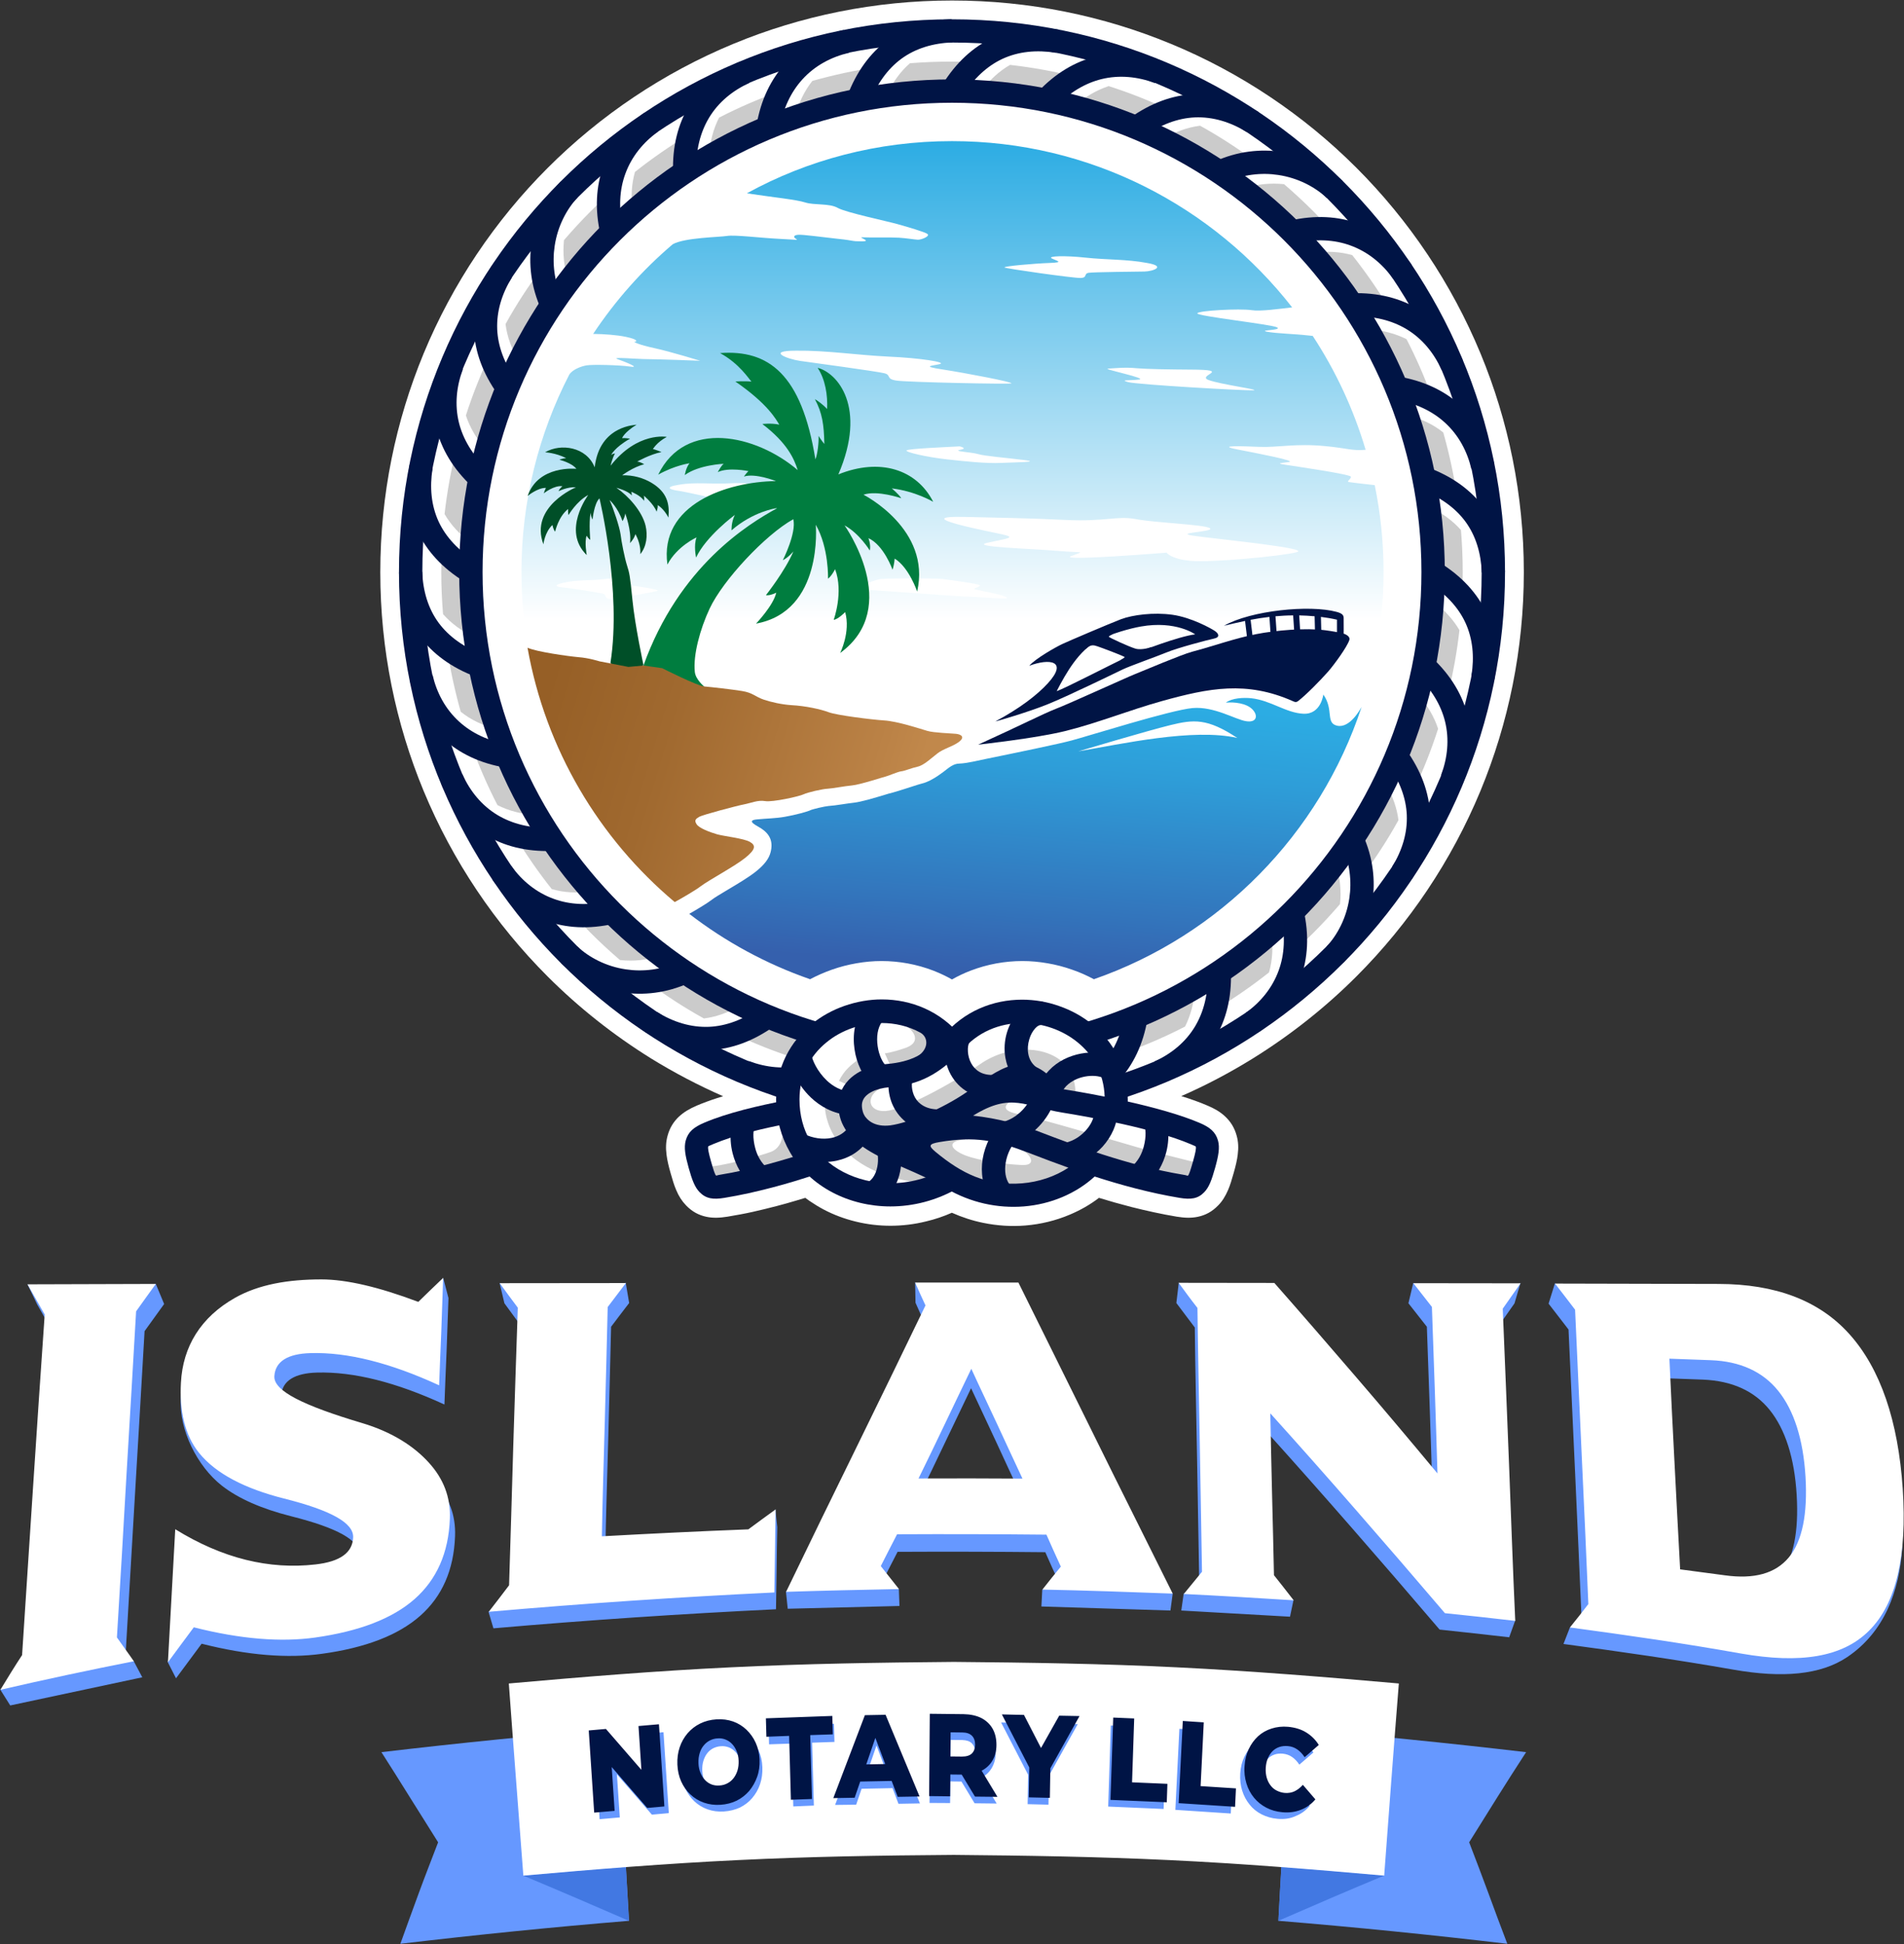
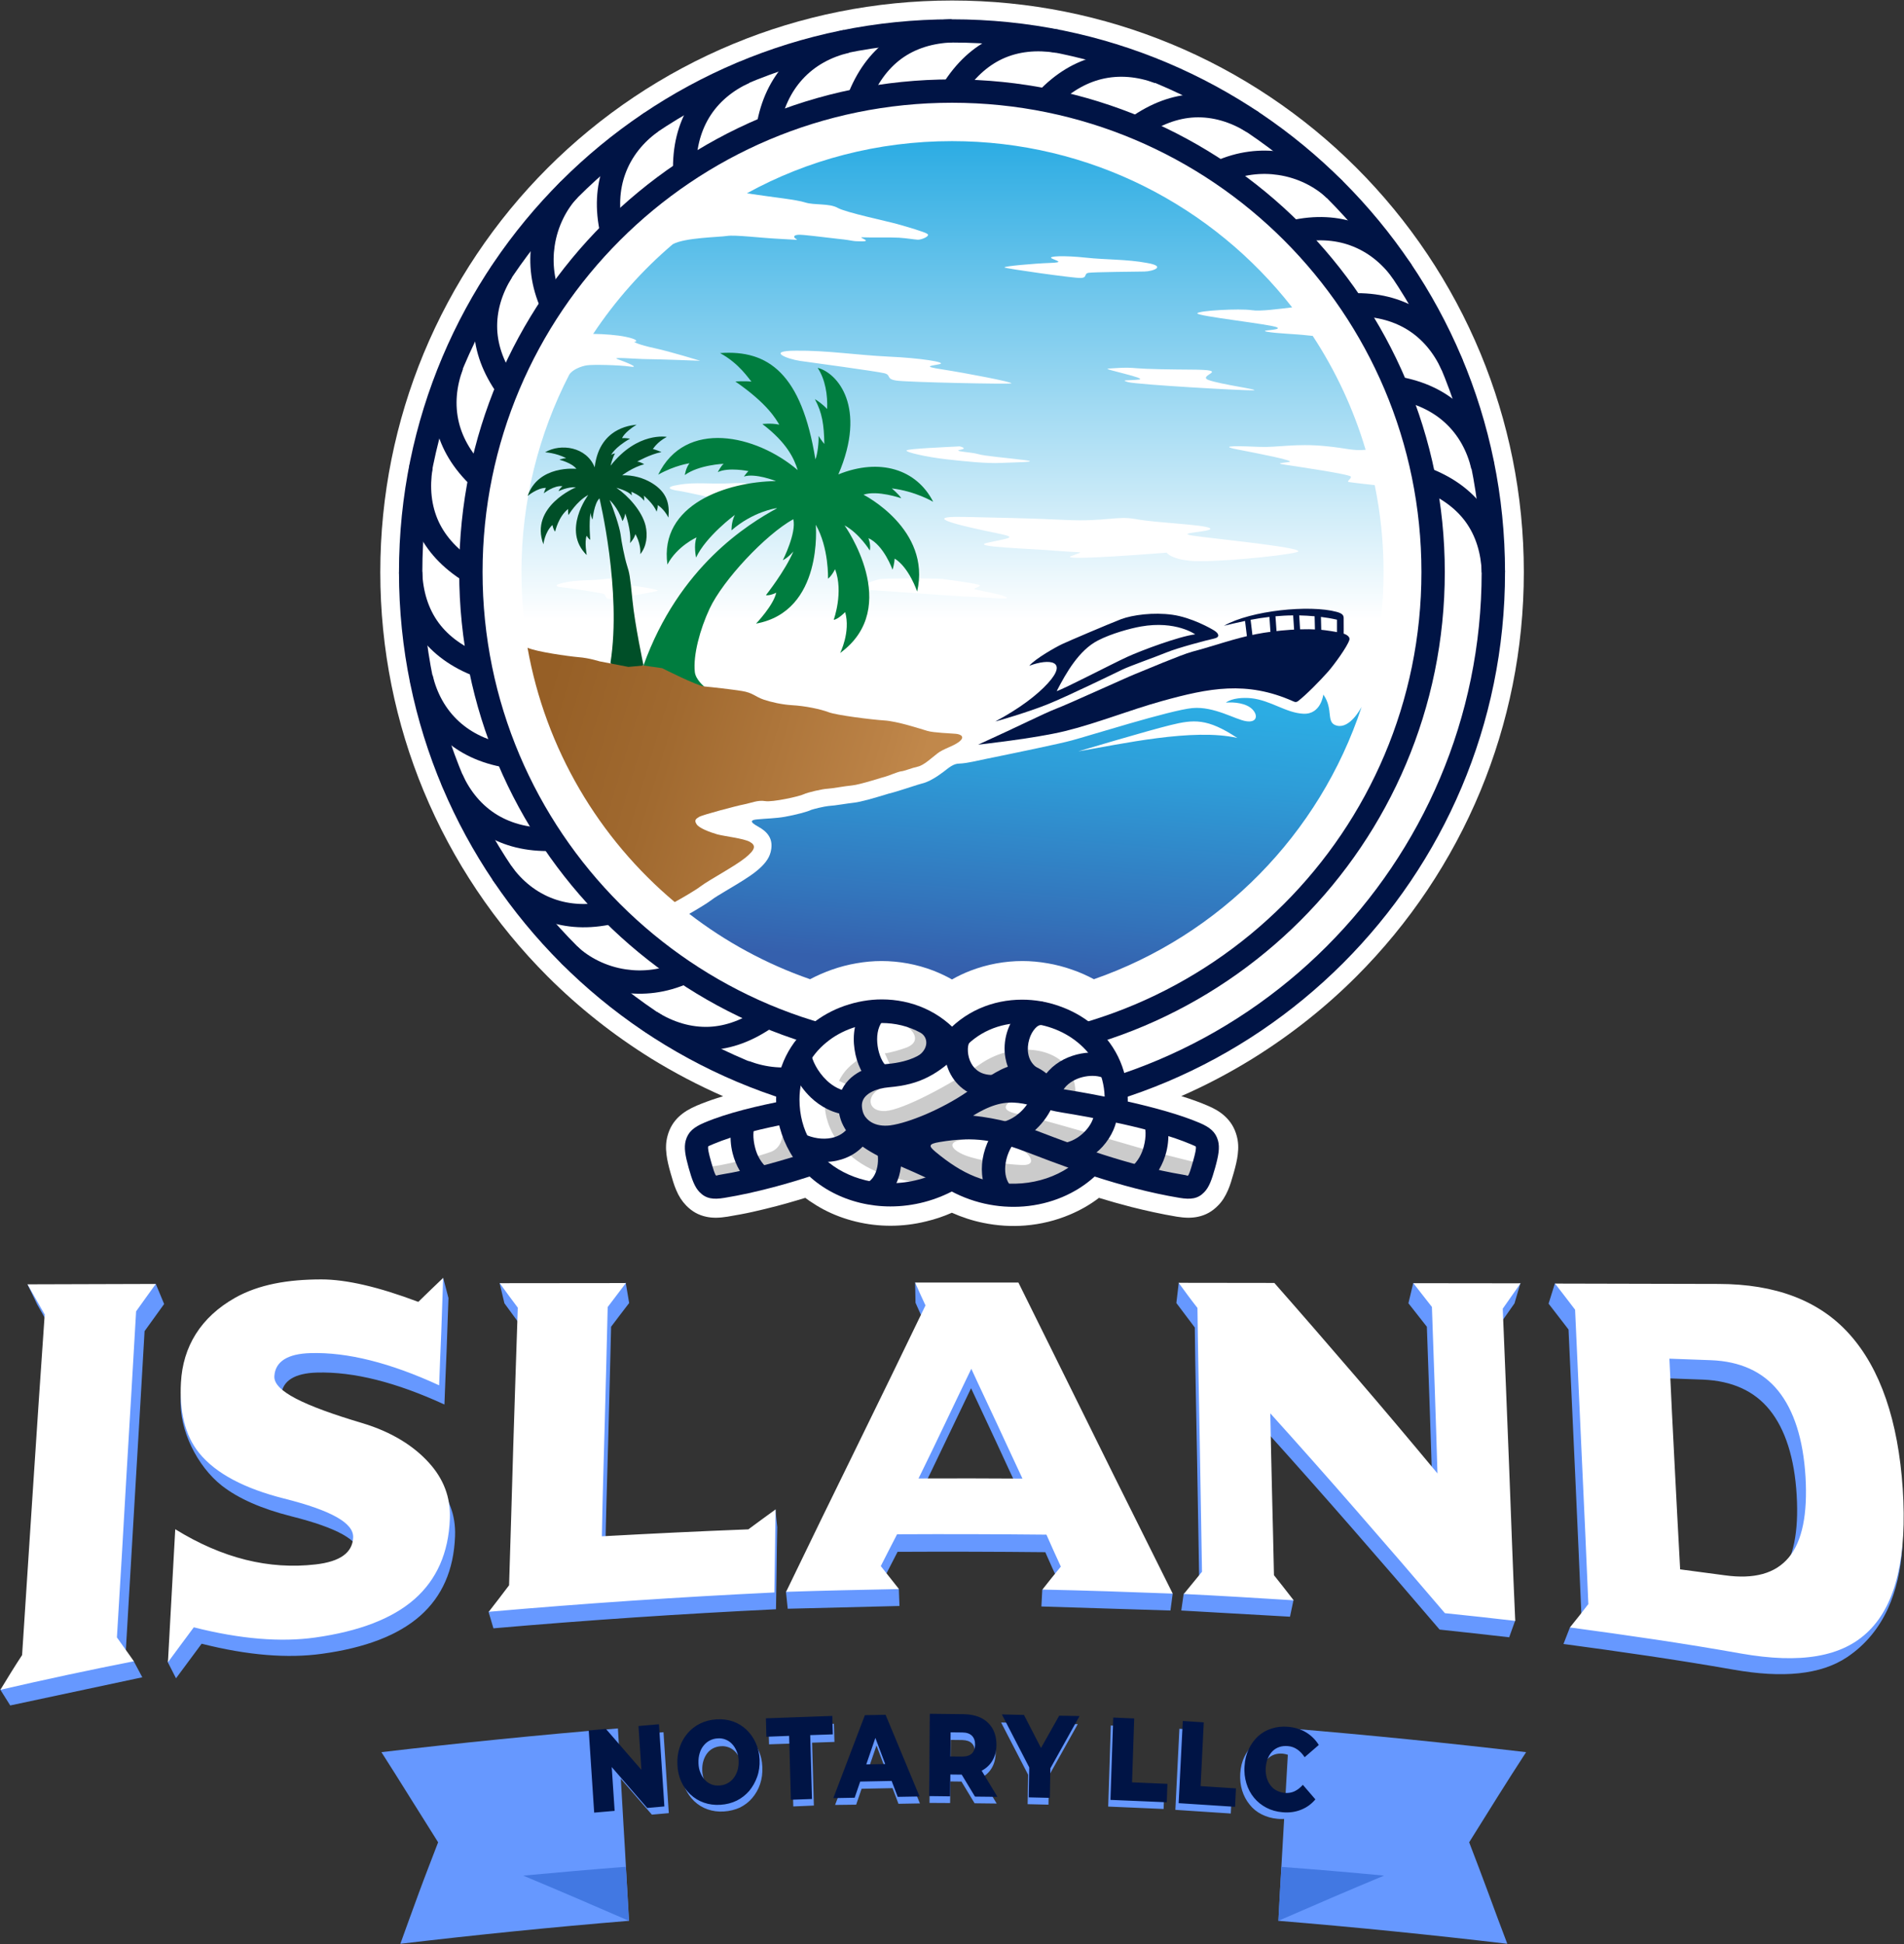
<svg xmlns="http://www.w3.org/2000/svg" width="1508" height="1540" viewBox="0 0 1508 1540" fill="none">
  <rect x="0" y="0" width="1508" height="1540" fill="#333333" stroke="none" />
  <path fill-rule="evenodd" clip-rule="evenodd" d="M1074.3 132.9C1116 174.6 1149.6 224.5 1172.6 280C1194.7 333.4 1206.9 391.9 1206.9 453.2C1206.9 514.5 1194.7 572.9 1172.6 626.4C1149.6 681.9 1116 731.8 1074.3 773.5C1049.8 798 1022.3 819.8 992.4 838.4C974.3 849.6 955.3 859.7 935.6 868.3C943 870.6 950.1 873.1 956.3 875.8C962 878.2 966.5 880.8 970.3 884.4C974.8 888.6 977.8 893.5 979.5 899.8C980.8 904.5 981 909.3 980.3 914.7C979.8 918.9 978.7 923.6 977.1 929.2C975.6 934.5 974.3 938.9 972.6 942.8C970.5 947.6 968.1 951.6 964.7 955C960 959.8 954.9 962.6 948.7 963.9C943.5 965 938.2 964.8 932 963.8C920 961.8 907.8 959.1 895.9 956.1C887 953.8 878.5 951.4 870.4 948.9C863.4 954.3 855.6 958.7 847.3 962.2C836.2 966.9 824.3 969.8 812.1 970.8C801.2 971.7 789.9 971 778.7 968.7C770.3 967 762 964.3 753.9 960.7C747.3 963.6 740.5 965.9 733.7 967.5C724.1 969.9 714.5 971 705.2 971C696 971 686.8 969.9 677.8 967.7C668.8 965.5 660.2 962.3 652.3 958.1C648.5 956.1 644.8 953.8 641.1 951.3C640 950.5 638.9 949.7 637.8 948.9C635.4 949.6 633.1 950.3 630.8 951C625.7 952.5 620.6 954 615.5 955.3C608.9 957 602.5 958.6 596.2 960C590 961.4 583.3 962.6 576.2 963.8C570 964.8 564.6 965 559.5 963.9C553.3 962.6 548.2 959.8 543.5 955C540.1 951.5 537.6 947.6 535.6 942.8C533.9 938.9 532.6 934.5 531.1 929.2C529.5 923.6 528.4 918.9 527.9 914.7C527.2 909.3 527.4 904.6 528.7 899.8C530.4 893.5 533.4 888.6 537.9 884.4C541.7 880.9 546.3 878.2 551.9 875.8C556.9 873.7 562.3 871.7 567.9 869.9C569.4 869.4 571 868.9 572.7 868.4C552.9 859.7 533.9 849.7 515.7 838.5C485.8 819.9 458.3 798.1 433.8 773.6C392.1 731.9 358.5 682 335.5 626.5C313.4 573.1 301.2 514.6 301.2 453.3C301.2 392 313.4 333.6 335.5 280.1C358.5 224.6 392.1 174.7 433.8 133C475.5 91.3 525.4 57.7 580.9 34.7C634.3 12.6 692.8 0.4 754.1 0.4C815.4 0.4 873.8 12.6 927.3 34.7C982.7 57.6 1032.6 91.2 1074.3 132.9Z" fill="white" />
  <path fill-rule="evenodd" clip-rule="evenodd" d="M754 25.6C872.1 25.6 979 73.5 1056.4 150.9C1133.8 228.3 1181.7 335.2 1181.7 453.3C1181.7 571.4 1133.8 678.3 1056.4 755.7C979 833.1 872.1 881 754 881C635.9 881 529 833.1 451.6 755.7C374.2 678.3 326.3 571.4 326.3 453.3C326.3 335.2 374.2 228.3 451.6 150.9C529 73.4 635.9 25.6 754 25.6ZM1023.3 183.9C954.4 115 859.2 72.3 754 72.3C648.8 72.3 553.6 114.9 484.7 183.9C415.8 252.8 373.1 348 373.1 453.2C373.1 558.4 415.7 653.6 484.7 722.5C553.6 791.4 648.8 834.1 754 834.1C859.2 834.1 954.4 791.5 1023.3 722.5C1092.2 653.6 1134.9 558.4 1134.9 453.2C1134.9 348 1092.2 252.8 1023.3 183.9Z" fill="white" />
-   <path fill-rule="evenodd" clip-rule="evenodd" d="M754 48.8C760.3 48.8 766.6 49 772.8 49.2C767.6 54.3 762.7 60.3 758.1 67.2L766.1 72.5C762.1 72.4 758 72.3 754 72.3C736.3 72.3 719 73.5 702 75.8C707.1 64.9 713.4 56.4 720.7 50.1C731.7 49.2 742.8 48.8 754 48.8ZM800 51.4C817.5 53.4 834.7 56.5 851.5 60.7C845.3 64.7 839.2 69.6 833.3 75.5L840 82.1C819.4 77.4 798.2 74.3 776.5 73C783.7 63.3 791.6 56.2 800 51.4ZM878.1 68.2C868.7 71.3 859.3 76.6 850.4 84.7C871.3 90.1 891.5 97.3 910.8 106.1L905.5 98.3C912.4 93.6 919.3 90 926.1 87.2C910.6 79.8 894.6 73.5 878.1 68.2ZM950.5 99.6C965.9 108.1 980.6 117.7 994.6 128.1C987.2 129.2 979.6 131.3 971.9 134.5L975.6 143.3C958.3 130.9 939.8 119.9 920.5 110.5C930.7 104.3 940.8 100.8 950.5 99.6ZM1017 145.9C1024.9 152.7 1032.6 159.8 1040 167.2C1044.5 171.7 1048.9 176.3 1053.1 181C1045.7 180.9 1038 181.5 1029.8 183.2L1031.7 192.6C1028.9 189.7 1026.1 186.8 1023.3 183.9C1011 171.6 997.9 160.2 984 149.6C995.5 145.7 1006.7 144.8 1017 145.9ZM1071 202.1C1081.7 215.6 1091.5 229.8 1100.5 244.6C1093.3 243 1085.5 242.2 1077.2 242.3V251.8C1065.8 233.6 1053 216.4 1038.8 200.5C1050.8 198.6 1061.5 199.4 1071 202.1ZM1114 268.7C1121.9 284 1128.8 299.9 1134.7 316.3C1127.9 313.3 1120.4 311 1112.2 309.4L1110.4 318.6C1102.8 298.5 1093.5 279.1 1082.8 260.8C1094.7 261.4 1105.1 264.2 1114 268.7ZM1143.1 342.6C1147.7 359 1151.4 375.7 1153.9 392.9C1147.8 388.8 1141 385.1 1133.3 382L1129.7 390.8C1126.2 369.4 1120.9 348.7 1113.9 328.7C1125.7 331.6 1135.4 336.4 1143.1 342.6ZM1157.1 419.9C1158 430.9 1158.5 442 1158.5 453.2C1158.5 459.5 1158.3 465.8 1158.1 472C1153 466.8 1147 461.9 1140.1 457.3L1134.8 465.3C1134.9 461.3 1135 457.2 1135 453.2C1135 435.5 1133.8 418.2 1131.5 401.2C1142.2 406.3 1150.7 412.6 1157.1 419.9ZM1155.9 499.2C1153.9 516.7 1150.8 533.9 1146.6 550.7C1142.6 544.5 1137.7 538.4 1131.8 532.5L1125.2 539.2C1129.9 518.6 1133 497.4 1134.3 475.7C1143.9 482.9 1151 490.8 1155.9 499.2ZM1139 577.3C1135.9 567.9 1130.6 558.5 1122.5 549.6C1117.1 570.5 1109.9 590.7 1101.1 610L1108.9 604.7C1113.6 611.6 1117.2 618.5 1120 625.3C1127.4 609.8 1133.7 593.8 1139 577.3ZM1107.6 649.7C1099.1 665.1 1089.5 679.8 1079.1 693.8C1078 686.4 1075.9 678.8 1072.7 671.1L1063.9 674.8C1076.3 657.5 1087.3 639 1096.7 619.7C1102.9 629.9 1106.4 640 1107.6 649.7ZM1061.3 716.2C1054.5 724.1 1047.4 731.8 1040 739.2C1035.5 743.7 1030.9 748.1 1026.2 752.3C1026.3 744.9 1025.7 737.2 1024 729L1014.6 730.9C1017.5 728.1 1020.4 725.3 1023.3 722.5C1035.6 710.2 1047 697.1 1057.6 683.2C1061.5 694.7 1062.4 705.9 1061.3 716.2ZM1005.1 770.3C991.6 781 977.4 790.8 962.6 799.8C964.2 792.6 965 784.8 964.9 776.5H955.4C973.6 765.1 990.8 752.3 1006.7 738.1C1008.6 750 1007.8 760.7 1005.1 770.3ZM938.6 813.2C923.3 821.1 907.4 828 891 833.9C894 827.1 896.3 819.6 897.9 811.4L888.7 809.6C908.8 802 928.2 792.7 946.5 782C945.9 794 943 804.4 938.6 813.2ZM864.6 842.4C848.2 847 831.5 850.7 814.3 853.2C818.4 847.1 822.1 840.3 825.2 832.6L816.4 829C837.8 825.5 858.5 820.2 878.5 813.2C875.6 824.9 870.8 834.6 864.6 842.4ZM787.3 856.3C776.3 857.2 765.2 857.7 754 857.7C747.7 857.7 741.4 857.5 735.2 857.3C740.4 852.2 745.3 846.2 749.9 839.3L741.9 834C745.9 834.1 750 834.2 754 834.2C771.7 834.2 789 833 806 830.7C800.9 841.4 794.6 849.9 787.3 856.3ZM708 855.1C690.5 853.1 673.3 850 656.5 845.8C662.7 841.8 668.8 836.9 674.7 831L668 824.4C688.6 829.1 709.8 832.2 731.5 833.5C724.3 843.1 716.4 850.2 708 855.1ZM629.9 838.3C639.3 835.2 648.7 829.9 657.6 821.8C636.7 816.4 616.5 809.2 597.2 800.4L602.5 808.2C595.6 812.9 588.7 816.5 581.9 819.3C597.4 826.6 613.4 833 629.9 838.3ZM557.5 806.8C542.1 798.3 527.4 788.7 513.4 778.3C520.8 777.2 528.4 775.1 536.1 771.9L532.4 763.1C549.7 775.5 568.2 786.5 587.5 795.9C577.3 802.1 567.2 805.6 557.5 806.8ZM491 760.5C483.1 753.7 475.4 746.6 468 739.2C463.5 734.7 459.1 730.1 454.9 725.4C462.3 725.5 470 724.9 478.2 723.2L476.3 713.8C479.1 716.7 481.9 719.6 484.7 722.5C497 734.8 510.1 746.2 524 756.8C512.5 760.7 501.3 761.7 491 760.5ZM437 704.3C426.3 690.8 416.5 676.6 407.5 661.8C414.7 663.4 422.5 664.2 430.8 664.1V654.6C442.2 672.8 455 690 469.2 705.9C457.2 707.8 446.5 707.1 437 704.3ZM394 637.8C386.1 622.5 379.2 606.6 373.3 590.2C380.1 593.2 387.6 595.5 395.8 597.1L397.6 587.9C405.2 608 414.5 627.4 425.2 645.7C413.3 645.1 402.9 642.3 394 637.8ZM364.9 563.8C360.3 547.4 356.6 530.7 354.1 513.5C360.2 517.6 367 521.3 374.7 524.4L378.3 515.6C381.8 537 387.1 557.7 394.1 577.7C382.3 574.9 372.6 570 364.9 563.8ZM350.9 486.5C350 475.5 349.5 464.4 349.5 453.2C349.5 446.9 349.7 440.6 349.9 434.4C355 439.6 361 444.5 367.9 449.1L373.2 441.1C373.1 445.1 373 449.2 373 453.2C373 470.9 374.2 488.2 376.5 505.2C365.8 500.1 357.3 493.8 350.9 486.5ZM352.1 407.2C354.1 389.7 357.2 372.5 361.4 355.7C365.4 361.9 370.3 368 376.2 373.9L382.8 367.2C378.1 387.8 375 409 373.7 430.7C364.1 423.5 357 415.7 352.1 407.2ZM369 329.1C372.1 338.5 377.4 347.9 385.5 356.8C390.9 335.9 398.1 315.7 406.9 296.4L399.1 301.7C394.4 294.8 390.8 287.9 388 281.1C380.6 296.6 374.3 312.6 369 329.1ZM400.4 256.7C408.9 241.3 418.5 226.6 428.9 212.6C430 220 432.1 227.6 435.3 235.3L444.1 231.6C431.7 248.9 420.7 267.4 411.3 286.7C405.1 276.5 401.6 266.5 400.4 256.7ZM446.7 190.2C453.5 182.3 460.6 174.6 468 167.2C472.5 162.7 477.1 158.3 481.8 154.1C481.7 161.5 482.3 169.2 484 177.4L493.4 175.5C490.5 178.3 487.6 181.1 484.7 183.9C472.4 196.2 461 209.3 450.4 223.2C446.5 211.7 445.6 200.5 446.7 190.2ZM502.9 136.2C516.4 125.5 530.6 115.7 545.4 106.7C543.8 113.9 543 121.7 543.1 130H552.6C534.4 141.4 517.2 154.2 501.3 168.4C499.4 156.5 500.2 145.7 502.9 136.2ZM569.5 93.2C584.8 85.3 600.7 78.4 617.1 72.5C614.1 79.3 611.8 86.8 610.2 95L619.4 96.8C599.3 104.4 579.9 113.7 561.6 124.4C562.1 112.5 565 102.1 569.5 93.2ZM643.4 64.1C659.8 59.5 676.5 55.8 693.7 53.3C689.6 59.4 685.9 66.2 682.8 73.9L691.6 77.5C670.2 81 649.5 86.3 629.5 93.3C632.4 81.5 637.2 71.9 643.4 64.1Z" fill="#CBCBCB" />
  <path fill-rule="evenodd" clip-rule="evenodd" d="M754 111.8C863.5 111.8 960.9 163.4 1023.4 243.5C1013.1 244.7 998.2 246.8 991.3 245.7C981.8 244.3 949.2 246 948.3 248.2C947.4 250.4 1006.7 256.9 1011.4 259.3C1016 261.8 996 261.3 1003.5 262.8C1011 264.2 1025.4 264.5 1035.8 265.7C1037.1 265.8 1038.4 266 1039.7 266.1C1057.8 293.7 1072 324 1081.6 356.3C1071.1 357.3 1067.4 355.1 1049.7 353.4C1026 351.1 1011.9 354.6 997.6 354C983.3 353.4 963 352.7 979.9 356C996.8 359.3 1027.1 365.1 1020.9 366C1014.7 366.9 1009.8 366.9 1018.2 368.2C1026.6 369.5 1069.4 375.7 1069.9 377.6C1070.3 379.5 1065.9 381.4 1068.5 381.9C1070 382.2 1079.7 383.3 1088.8 384.3C1093.4 406.6 1095.8 429.6 1095.8 453.3C1095.8 502.9 1085.2 550 1066.2 592.5C1039.5 593.1 957.8 599.9 939.3 597.1C918.5 594 809.1 612.3 800.4 610.6C791.7 608.9 639.7 586 639.7 586C639.7 586 456.1 539.6 445.1 536.1C439.9 534.5 430.9 534.4 422.8 534.7C416.4 508.6 413 481.3 413 453.2C413 396.9 426.7 343.7 450.8 296.9C453.2 292.8 460.3 290.1 464.8 289.4C469.4 288.7 490.3 289.1 499.1 290.4C507.9 291.7 494.8 286.5 489.1 284.5C483.5 282.5 504.4 284.5 512.8 284.5C521.2 284.5 554.6 285.8 554.6 285.8C554.6 285.8 531.2 278.6 518.4 275.8C505.6 273.1 501.1 270.6 502.7 270.7C504.3 270.8 506.2 269 495.5 266.8C488.8 265.4 478.6 264.6 469.8 264.5C487.4 238 508.6 214.1 532.8 193.5C542.1 188.2 569.7 187.9 575.9 186.9C582.1 185.9 602.7 188.5 617 189.2C631.3 189.9 632.6 190.5 630.4 189.2C628.2 187.9 628.4 186.3 632.1 186C635.9 185.7 650 187.7 663.7 189.2C677.4 190.6 673.7 191.2 682.6 191.2C691.5 191.2 678.4 187.7 683.3 188C688.2 188.3 706 187.9 712 188.3C718.1 188.7 723.8 189.7 726.9 189.9C729.9 190 737 187 734.5 185.3C732 183.6 718.9 179.8 710.7 177.5C702.5 175.2 670.2 168.4 663.5 164.7C656.9 160.9 645 162.7 637.8 160.4C630.6 158.1 613.3 156.4 596 153.8C594.3 153.5 592.9 153.3 591.6 153.1C639.6 126.7 695.1 111.8 754 111.8ZM855.7 220.2C861.6 220.1 858.1 216.7 862.3 216.1C866.5 215.5 899.5 215.2 906.3 215.1C913.1 215 924.3 211 908.4 208.3C892.5 205.3 876.5 205.9 859.9 204.1C843.3 202.3 829.3 202.8 833 204.7C836.7 206.6 843.4 207.9 831.5 208.3C819.6 208.7 794.2 210.9 795.6 211.9C796.8 212.8 849.7 220.3 855.7 220.2ZM582.1 402.9C587 403.6 630.1 398.8 631.2 397.7C632.2 396.6 611.2 391.8 601.3 390.4C591.4 388.9 596.8 387.9 599.8 385.9C602.7 383.9 591.2 382 577.6 382.9C564 383.7 550.7 381.7 537.8 384C524.9 386 531.7 388.1 537.3 388.8C542.9 389.5 573 396.4 576.5 397.4C579.9 398.4 577.2 402.3 582.1 402.9ZM482.5 474.4C486.4 474.7 520.2 468.8 520.9 467.9C521.7 467 504.8 464.2 496.9 463.6C489 462.9 493.3 461.9 495.5 460.1C497.7 458.4 488.5 457.5 477.8 458.8C467.1 460.1 456.5 459.2 446.5 461.6C436.4 463.8 441.9 465.1 446.3 465.4C450.8 465.7 474.8 469.6 477.6 470.3C480.6 471 478.6 474.2 482.5 474.4ZM943.1 292.8C926.5 292.7 908.1 292.4 900.1 291.7C891.2 290.8 883.2 291.7 877.7 292C872.2 292.3 910.2 299.8 901.9 300.7C893.7 301.6 886.5 300.7 893.5 302.7C900.6 304.7 985.3 309.5 992.5 309.2C999.7 308.9 966.7 304.6 957.1 301C947.6 297.3 976.9 292.9 943.1 292.8ZM764.2 409.5C716.8 408.4 786.9 421.7 793.8 423.3C806.1 426.1 796.6 426.6 782 430C767.4 433.3 816.9 434.6 837.8 436.4C858.7 438.2 859.5 436.2 848.4 440.5C837.4 444.8 924 437.8 924 437.8C924 437.8 927.1 442.8 943.1 444.3C959.1 445.8 1015.4 440.6 1027.1 437.4C1038.8 434.2 960.1 426.7 944.6 424.3C929.2 421.9 962.7 421.4 958.2 418.4C953.7 415.5 915.5 414.2 900 411.3C884.5 408.3 876.7 413.4 844 411.9C814.4 410.4 788.4 410.1 764.2 409.5ZM760 353.6C749.5 354.2 719.2 355.4 718 356.8C716.8 358.2 734.2 362.1 749.2 363.8C764.2 365.5 781.6 367.3 793 366.7C804.4 366.2 825.2 366.1 810.9 364.4C796.6 362.6 779.9 361.3 774.6 359.7C769.3 358.1 754.1 357.6 760.5 356.3C767.1 355.1 760 353.6 760 353.6ZM746.1 458.6C735.7 458 699.9 458 696.2 458.9C692.4 459.8 671.1 466.4 691.6 467.6C712.1 468.8 753.7 472.2 767.4 472.7C781.1 473.1 801 475.4 797.1 473.1C793.2 470.8 775.6 467.8 772.3 466.9C769 466 780.7 464.3 773.9 462.9C767 461.3 746.1 458.6 746.1 458.6ZM630.5 277.8C606.5 277.8 623.4 284.4 633.7 285.9C643.9 287.3 693.7 294.1 700.1 295.6C706.4 297 701.1 300.2 710.1 301.5C719 302.8 799 304.5 801 303.7C803 302.8 764.8 295.5 746.7 292.7C728.7 290 738.8 289.8 744.4 288.4C750 287 729 283.6 703.8 282.5C678.7 281.3 654.5 277.5 630.5 277.8Z" fill="url(#paint0_linear_326_14498)" />
  <path fill-rule="evenodd" clip-rule="evenodd" d="M1078.4 560C1045.2 660.8 966.4 740.9 866.4 775.7C860.9 772.8 855.2 770.2 849.3 768.2C842.8 765.9 836.3 764.2 829.8 763.1C823 761.9 816.3 761.3 809.8 761.3C796 761.3 782 763.8 768.5 769C763.6 770.9 758.7 773.2 754 775.9C749.3 773.2 744.5 771 739.5 769C726 763.8 712 761.3 698.2 761.3C691.6 761.3 684.9 761.9 678.2 763.1C671.8 764.2 665.2 765.9 658.7 768.2C652.8 770.3 647.1 772.8 641.6 775.7C606.8 763.6 574.5 746 545.9 723.9C551.9 720.5 559.9 715.7 563.7 712.8C565.8 711.1 570.9 708.1 576.4 704.8C584.5 700 593.5 694.6 598.8 690.3C605.3 685.1 609 680.3 610.3 675.2C612.5 666.8 609.8 660.9 603.1 656.4C599.8 654.2 590.1 650 599.5 649.1C606.7 648.4 614.7 648.3 621.8 647C630.2 645.5 639.7 643 642.6 641.5C643.1 641.3 645.4 640.7 648.2 640C651.6 639.2 654.8 638.6 656.1 638.5C659.2 638.3 662.8 637.8 666.7 637.2C670.2 636.7 674 636.1 676.1 635.9C682 635.3 693.5 631.8 700.5 629.7C702.5 629.1 703.6 628.7 703.8 628.7C706.6 628.2 720.8 623.6 724.2 622.5C726.1 621.9 728.2 621.2 729.8 620.8C735.6 619.5 742.1 615.3 747 611.6C751.7 608 755 605 759.6 604.9C766 604.7 774.7 602.4 781.3 601.1C803.3 596.6 839.3 589.2 849 586.5C861.5 583.2 927.4 562.4 944.5 560.9C961.6 559.4 978.4 570 986.9 571.3C995.4 572.7 996.7 566.8 991.9 561.9C987.1 557 977.5 556 970.9 556.6C975.9 552.9 984.7 552.5 990.9 553.1C1006.6 554.8 1018.5 564.8 1032.4 565.4C1046.3 566 1048.1 550.2 1048.1 550.2C1056.6 562.2 1049.6 572.8 1059.1 574.9C1069.2 577.1 1077.5 561.6 1078.4 560ZM854 595.2C887.9 589.4 945.2 576.6 980 584.6C956.1 568.8 945.4 569.9 927 574.4C908.6 578.9 854 595.2 854 595.2Z" fill="url(#paint1_linear_326_14498)" />
  <path fill-rule="evenodd" clip-rule="evenodd" d="M754 15.3C874.9 15.3 984.4 64.3 1063.7 143.6C1143 222.9 1192 332.3 1192 453.3C1192 574.2 1143 683.7 1063.7 763C984.4 842.3 875 891.3 754 891.3C633.1 891.3 523.6 842.3 444.3 763C365.1 683.6 316 574.2 316 453.2C316 332.3 365 222.8 444.3 143.5C523.6 64.3 633.1 15.3 754 15.3ZM1050.6 156.6C974.7 80.7 869.8 33.7 754 33.7C638.2 33.7 533.3 80.7 457.4 156.6C381.5 232.5 334.5 337.4 334.5 453.2C334.5 569 381.5 673.9 457.4 749.8C533.3 825.7 638.2 872.7 754 872.7C869.8 872.7 974.7 825.7 1050.6 749.8C1126.5 673.9 1173.5 569 1173.5 453.2C1173.5 337.4 1126.5 232.5 1050.6 156.6Z" fill="#001445" />
  <path fill-rule="evenodd" clip-rule="evenodd" d="M754 62.9C861.8 62.9 959.4 106.6 1030 177.2C1100.6 247.8 1144.3 345.4 1144.3 453.2C1144.3 561 1100.6 658.6 1030 729.2C959.4 799.8 861.8 843.5 754 843.5C646.2 843.5 548.6 799.8 478 729.2C407.4 658.6 363.7 561 363.7 453.2C363.7 345.4 407.4 247.8 478 177.2C548.6 106.6 646.2 62.9 754 62.9ZM1016.9 190.3C949.6 123 856.7 81.4 754 81.4C651.3 81.4 558.4 123 491.1 190.3C423.8 257.6 382.2 350.5 382.2 453.2C382.2 555.9 423.8 648.8 491.1 716.1C558.4 783.4 651.3 825 754 825C856.7 825 949.6 783.4 1016.9 716.1C1084.2 648.8 1125.8 555.9 1125.8 453.2C1125.8 350.5 1084.2 257.6 1016.9 190.3Z" fill="#001445" />
  <path fill-rule="evenodd" clip-rule="evenodd" d="M368.1 461C350 449.8 338 436.3 330.9 421.3C323.2 404.9 321.4 386.8 324.4 368.1L342.6 371C340.2 386.1 341.5 400.5 347.5 413.4C353.1 425.3 362.9 436.2 377.7 445.3L368.1 461ZM374 385.6L386.6 372.2C374 360.4 366.7 347.7 363.5 334.9C360 320.7 361.5 306.2 366.6 292.5L349.4 286C343 303.1 341.1 321.3 345.6 339.3C349.5 355.4 358.6 371.2 374 385.6ZM394.5 312.8C382.2 295.6 376.2 278.5 375.4 261.8C374.5 243.5 379.9 226.1 389.7 210.2L405.4 219.9C397.5 232.7 393.2 246.6 393.8 261C394.4 274.2 399.3 288 409.4 302.1L394.5 312.8ZM428.7 245.3C420.3 226.8 418.6 208.6 421 192.3C423.9 172.6 433 155.6 444.1 143.8L457.5 156.4C448.8 165.7 441.6 179.2 439.3 194.9C437.3 208.1 438.8 222.8 445.5 237.7L428.7 245.3ZM475.6 185.9C470.9 165.5 472.2 147.4 477.8 131.7C484.1 114.1 495.8 99.8 510.5 89.3L521.3 104.2C509.5 112.7 500.2 124 495.2 137.9C490.7 150.3 489.7 165 493.6 181.7L475.6 185.9ZM533.1 136.7C532.4 115.8 537.1 98.2 545.7 83.9C555.3 68 569.5 56.3 586.1 48.8L593.7 65.6C580.3 71.7 569 80.9 561.5 93.4C554.7 104.8 550.9 119 551.5 136.2L533.1 136.7ZM599.1 99.7C602.5 79 610.7 62.7 621.9 50.4C634.5 36.5 650.8 27.9 668.3 23.8L672.5 41.8C658.4 45.1 645.5 51.9 635.5 62.9C626.6 72.7 620 85.9 617.3 102.8L599.1 99.7ZM671 76.2L688.2 82.7C694.4 66.3 703.1 54.6 713.7 46.7C725.1 38.3 738.9 34.2 754.3 33.6L753.7 15.2C734.7 15.9 717.4 21.1 702.8 31.9C689.4 41.9 678.5 56.3 671 76.2Z" fill="#001445" />
  <path fill-rule="evenodd" clip-rule="evenodd" d="M761.8 839.1C750.6 857.2 737.1 869.2 722.1 876.3C705.7 884 687.6 885.8 668.9 882.8L671.8 864.6C686.9 867 701.3 865.7 714.2 859.7C726.1 854.1 737 844.3 746.1 829.5L761.8 839.1ZM686.4 833.2L673 820.6C661.2 833.2 648.5 840.5 635.7 843.7C621.5 847.2 607 845.7 593.3 840.6L586.8 857.8C603.9 864.2 622.1 866.1 640.1 861.6C656.2 857.7 672 848.6 686.4 833.2ZM613.5 812.7C596.3 825 579.2 831 562.5 831.8C544.2 832.7 526.8 827.3 510.9 817.5L520.6 801.8C533.4 809.7 547.3 814 561.7 813.4C574.9 812.8 588.7 807.9 602.8 797.8L613.5 812.7ZM546.1 778.5C527.6 786.9 509.4 788.6 493.1 786.2C473.4 783.3 456.4 774.2 444.6 763.1L457.2 749.7C466.5 758.4 480 765.6 495.7 767.9C508.9 769.9 523.6 768.4 538.5 761.7L546.1 778.5ZM486.6 731.7C466.2 736.4 448.1 735.1 432.4 729.5C414.8 723.2 400.5 711.5 390 696.8L405 686C413.5 697.8 424.8 707.1 438.7 712.1C451.1 716.6 465.8 717.6 482.5 713.7L486.6 731.7ZM437.4 674.1C416.5 674.8 398.9 670.1 384.6 661.5C368.7 651.9 357 637.7 349.5 621.1L366.3 613.5C372.4 626.9 381.6 638.2 394.1 645.7C405.5 652.5 419.7 656.3 436.9 655.7L437.4 674.1ZM400.5 608.1C379.8 604.7 363.5 596.5 351.2 585.3C337.3 572.7 328.7 556.4 324.6 538.9L342.6 534.7C345.9 548.8 352.7 561.7 363.7 571.7C373.5 580.6 386.7 587.2 403.6 589.9L400.5 608.1ZM377 536.2L383.5 519C367.1 512.8 355.4 504.1 347.5 493.5C339.1 482.1 335 468.3 334.4 452.9L316 453.5C316.7 472.5 321.9 489.8 332.7 504.4C342.7 517.8 357.1 528.7 377 536.2Z" fill="#001445" />
-   <path fill-rule="evenodd" clip-rule="evenodd" d="M1139.9 445.4C1158 456.6 1170 470.1 1177.1 485.1C1184.8 501.5 1186.6 519.6 1183.6 538.3L1165.4 535.4C1167.8 520.3 1166.5 505.9 1160.5 493C1154.9 481.1 1145.1 470.2 1130.3 461.1L1139.9 445.4ZM1134 520.8L1121.4 534.2C1134 546 1141.3 558.7 1144.5 571.5C1148 585.7 1146.5 600.2 1141.4 613.9L1158.6 620.4C1165 603.3 1166.9 585.1 1162.4 567.1C1158.5 551 1149.4 535.2 1134 520.8ZM1113.5 593.7C1125.8 610.9 1131.8 628 1132.6 644.7C1133.5 663 1128.1 680.4 1118.3 696.3L1102.6 686.6C1110.5 673.8 1114.8 659.9 1114.2 645.5C1113.6 632.3 1108.7 618.5 1098.6 604.4L1113.5 593.7ZM1079.3 661.1C1087.7 679.6 1089.4 697.8 1087 714.1C1084.1 733.8 1075 750.8 1063.9 762.6L1050.5 750C1059.2 740.7 1066.4 727.2 1068.7 711.5C1070.7 698.3 1069.2 683.6 1062.5 668.7L1079.3 661.1ZM1032.4 720.6C1037.1 741 1035.8 759.1 1030.2 774.8C1023.9 792.4 1012.2 806.7 997.5 817.2L986.7 802.3C998.5 793.8 1007.8 782.5 1012.8 768.6C1017.3 756.2 1018.3 741.5 1014.4 724.8L1032.4 720.6ZM974.9 769.8C975.6 790.7 970.9 808.3 962.3 822.6C952.7 838.5 938.5 850.2 921.9 857.7L914.3 840.9C927.7 834.8 939 825.6 946.5 813.1C953.3 801.7 957.1 787.5 956.5 770.3L974.9 769.8ZM908.9 806.8C905.5 827.5 897.3 843.8 886.1 856.1C873.5 870 857.2 878.6 839.7 882.7L835.5 864.7C849.6 861.4 862.5 854.6 872.5 843.6C881.4 833.8 888 820.6 890.7 803.7L908.9 806.8ZM837 830.2L819.8 823.7C813.6 840.1 804.9 851.8 794.3 859.7C782.9 868.1 769.1 872.2 753.7 872.8L754.3 891.2C773.3 890.5 790.6 885.3 805.2 874.5C818.6 864.6 829.5 850.1 837 830.2Z" fill="#001445" />
  <path fill-rule="evenodd" clip-rule="evenodd" d="M746.2 67.3C757.4 49.2 770.9 37.2 785.9 30.1C802.3 22.4 820.4 20.6 839.1 23.6L836.2 41.8C821.1 39.4 806.7 40.7 793.8 46.7C781.9 52.3 771 62.1 761.9 76.9L746.2 67.3ZM821.6 73.2L835 85.8C846.8 73.2 859.5 65.9 872.3 62.7C886.5 59.2 901 60.7 914.7 65.8L921.2 48.6C904.1 42.2 885.9 40.3 867.9 44.8C851.8 48.7 836 57.8 821.6 73.2ZM894.5 93.7C911.7 81.4 928.8 75.4 945.5 74.6C963.8 73.7 981.2 79.1 997.1 88.9L987.4 104.6C974.6 96.7 960.7 92.4 946.3 93C933.1 93.6 919.3 98.5 905.2 108.6L894.5 93.7ZM961.9 128C980.4 119.6 998.6 117.9 1014.9 120.3C1034.6 123.2 1051.6 132.3 1063.4 143.4L1050.8 156.8C1041.5 148.1 1028 140.9 1012.3 138.6C999.1 136.6 984.4 138.1 969.5 144.8L961.9 128ZM1021.4 174.8C1041.8 170.1 1059.9 171.4 1075.6 177C1093.2 183.3 1107.5 195 1118 209.7L1103.1 220.5C1094.6 208.7 1083.3 199.4 1069.4 194.4C1057 189.9 1042.3 188.9 1025.6 192.8L1021.4 174.8ZM1070.6 232.3C1091.5 231.6 1109.1 236.3 1123.4 244.9C1139.3 254.5 1151 268.7 1158.5 285.3L1141.7 292.9C1135.6 279.5 1126.4 268.2 1113.9 260.7C1102.5 253.9 1088.3 250.1 1071.1 250.7L1070.6 232.3ZM1107.5 298.3C1128.2 301.7 1144.5 309.9 1156.8 321.1C1170.7 333.7 1179.3 350 1183.4 367.5L1165.4 371.7C1162.1 357.6 1155.3 344.7 1144.3 334.7C1134.5 325.8 1121.3 319.2 1104.4 316.5L1107.5 298.3ZM1131 370.3L1124.5 387.5C1140.9 393.7 1152.6 402.4 1160.5 413C1168.9 424.4 1173 438.2 1173.6 453.6L1192 453C1191.3 434 1186.1 416.7 1175.3 402.1C1165.3 388.6 1150.9 377.7 1131 370.3Z" fill="#001445" />
  <path fill-rule="evenodd" clip-rule="evenodd" d="M471 370.2C464.5 353.9 444.1 351 431.7 358.3C431.7 358.3 439.9 358.6 448.4 362.9C448.4 362.9 444.8 363.3 443.1 364.2C443.1 364.2 452.9 366.6 456.5 371.4C456.5 371.4 426.4 368.1 417.9 392.9C417.9 392.9 425.8 386.3 432.4 386.5C432.4 386.5 431.3 388.6 430.7 390.8C430.7 390.8 438.9 384.2 445.5 385.2C445.5 385.2 443.2 386.8 442.4 389.1C442.4 389.1 449.6 385.5 456.2 386C456.2 386 419.2 401.3 430.4 431.2C430.4 431.2 431.4 421.6 437.5 415.9C437.5 415.9 438.4 420 439.7 421.1C439.7 421.1 442.2 409.2 450 403.2C450 403.2 449.7 406.3 450.3 408C450.3 408 456.6 397.1 465.9 392.1C465.9 392.1 444.7 420.3 464.7 439.7C464.7 439.7 462.8 429.5 464.6 424.4C464.6 424.4 466 426.8 467.5 427.6C467.5 427.6 466.3 415 467.7 406.2C467.7 406.2 468 409.3 469.3 411.6C469.3 411.6 470.6 398.5 474.8 394.8C474.8 394.8 492.5 468.1 483.5 525L495.7 545.8L509.6 526.7C509.6 526.7 502.8 494.8 500.9 475.3C499 455.8 498.5 453.9 496.6 447.9C494.7 441.9 492.2 429.2 491.5 423.3C490.7 417.4 485.8 402.7 482.8 396.1C482.8 396.1 489.4 401.9 493 412.8C493 412.8 494.8 410.2 495.2 406.7C495.2 406.7 500.3 420.5 499 430.2C499 430.2 502.5 426.5 503.2 423.1C503.2 423.1 507.8 430.5 507.1 439C512.2 432.8 513.1 424.1 511.3 416.4C508.5 404.9 497.7 392.9 488.2 386.4C488.2 386.4 497.4 388.7 500.4 392.5C500.4 392.5 500.3 390.5 500.1 389.6C500.1 389.6 507.7 392.6 510.1 396.8C510.1 396.8 510.4 393.7 509.9 392.6C509.9 392.6 517.8 399.2 520 405.3C520 405.3 521.2 402.4 520.9 400.1C520.9 400.1 525.8 402.9 529.4 410C530.5 398.8 528.1 389.9 516.4 382.7C509.4 378.4 501.2 376.3 492.8 376.5C492.8 376.5 501.5 369.9 510.2 367.8C510.2 367.8 506.8 365.6 504.6 365.7C504.6 365.7 514.8 359.9 523.9 358.1C523.9 358.1 518.7 355.9 517.1 355.8C517.1 355.8 520.1 350.4 528.1 346.1C528.1 346.1 505 341.7 483.6 368.9C483.6 368.9 485 362.7 487.1 359.2C487.1 359.2 484.7 359.5 483.9 360.6C483.9 360.6 486.5 354.6 499 347.5C499 347.5 494.6 346.8 492.7 347.1C492.7 347.1 494.2 342.6 504.2 336.4C504.3 336.8 474.9 336.3 471 370.2Z" fill="#004F28" />
  <path fill-rule="evenodd" clip-rule="evenodd" d="M664 375.8C696.7 362.6 725.9 371.6 739.1 397.5C739.1 397.5 725 389.1 706.3 386.9C706.3 386.9 711.9 391.5 713.8 394.7C713.8 394.7 694.9 388.1 683.9 391.9C683.9 391.9 737.8 419.1 726.4 468.6C726.4 468.6 720 449.5 708.6 442.5C708.6 442.5 708.3 447.1 706.9 451.3C706.9 451.3 700 431.8 687.8 426.3C687.8 426.3 689.9 431.4 688.9 436.1C688.9 436.1 680.6 422.5 668.9 416.2C668.9 416.2 715.2 481 665.4 517.3C665.4 517.3 673.8 500.7 669.4 484.9C669.4 484.9 663.7 490.7 660.3 491C660.3 491 668.3 469.1 661.4 450.9C661.4 450.9 658.7 456.3 655.8 458.4C655.8 458.4 656.6 434 646.1 415.7C646.1 415.7 652.4 484.3 598.8 494C598.8 494 612.6 479.6 614.8 469.5C614.8 469.5 610 472 606.6 471.5C606.6 471.5 621.7 452.5 628.4 436.8C628.4 436.8 624.6 441.5 620 443.8C620 443.8 631 422.1 628.3 411.3C606.3 423.5 572.6 459.5 562 482.2C554.4 498.5 548.9 518.9 550.3 532.2C550.9 538.4 557.8 543.9 557.8 543.9C557.8 543.9 530.3 552.3 529.9 551C529.5 549.7 509.6 527.3 509.6 527.3C537.8 448.6 592.6 415.1 615.5 402.6C614.7 402.6 614.2 402.7 614.2 402.7C614.2 402.7 596.4 405.3 579.4 420.1C579.4 420.1 579 414 582 407.9C582 407.9 559.2 424.7 551.3 441.7C551.3 441.7 549.2 431.9 551.7 425.7C551.7 425.7 536.3 432.6 528.6 447.2C522 399.6 575.6 381.6 614.6 381.1C614.6 381.1 598.2 374.6 589.2 377.5C589.2 377.5 591.4 374.4 592.8 373.2C592.8 373.2 576.9 369.9 568.5 374C568.5 374 571.3 368.6 573.2 367.4C573.2 367.4 553.5 368.2 542.4 376.3C542.4 376.3 543.2 370.5 546.1 367C546.1 367 534.7 368.5 521.3 376C542.8 331.8 598.8 344.2 631.8 372.4C629 363.4 623.4 350.8 603.8 335.9C603.8 335.9 610.8 335 617.2 336.4C614.6 332.2 608.3 320.1 582.4 302.2C582.4 302.2 589.6 301.7 595.2 302.3C593 300.1 585.7 288.1 570.3 279.7C608.6 276.9 634.9 296.2 645.8 363.9C647.5 359.9 648.6 350.3 648.3 345.3C648.3 345.3 650.3 348.6 652.9 351.7C652.6 336.3 651.2 327 645.4 316.2C647.1 317.1 651.7 320.3 655.1 324C655.6 313.1 653.7 300.6 647.6 291.4C663.2 295.3 686.9 322.5 664 375.8Z" fill="#007D3F" />
  <path fill-rule="evenodd" clip-rule="evenodd" d="M774.7 589.9C774.7 589.9 820.2 584.9 843.3 579.2C868.7 573 894.5 562.5 920.5 555.3C957.6 545 987.3 539.2 1023.9 555.4C1025.4 556.1 1026.5 556.6 1028.2 555.3C1034.2 550.7 1045.5 539.3 1052 531.9C1056.6 526.6 1066.9 512.6 1068.7 507C1069.4 504.8 1067.3 503.3 1065.4 502.4C1062.5 501.2 1055.7 500.1 1049.9 499.3C1034.1 497.2 1010.3 499.3 994.6 502.4C977.8 505.7 960.8 511.9 944.1 516.3C935.6 518.6 906.4 531 899.2 533.9C891.9 536.8 847.2 557.3 836.5 561.4C825.8 565.6 809.7 574 774.7 589.9Z" fill="#001445" />
  <path fill-rule="evenodd" clip-rule="evenodd" d="M1064.2 504.4C1064.2 504.4 1064.3 493 1064.2 489.3C1064.1 487.1 1062.7 485.8 1058.6 484.7C1037.3 478.9 990.6 483.6 969.4 495.7C974.1 494.6 979.7 493.2 986.1 491.9L987.7 505.1L992.1 504.3L990.5 491C995.1 490.1 1000.1 489.3 1005.4 488.7L1006.3 501.7L1011.1 501L1010.2 488.2C1014.7 487.8 1019.3 487.5 1024.2 487.5L1025 499.7L1029.8 500.5L1029 487.5C1033 487.6 1037.1 487.8 1041.2 488.2L1041.5 500.2L1046.5 501L1046.2 488.7C1050.3 489.2 1054.5 489.9 1058.9 490.9V503.5L1064.2 504.4Z" fill="#001445" />
  <path fill-rule="evenodd" clip-rule="evenodd" d="M836.9 547.5C844.4 533 854.6 515 869.7 507.3C880.2 501.9 895.1 497.8 903.6 496.3C931.3 491.4 946.6 502.5 946.6 502.5C933.6 504.2 904.3 515.1 892.5 520.5C880.6 526 843.4 545.4 836.9 547.5ZM830 557.8C845.2 551.7 883 533.3 889 530.4C895 527.5 915 520.5 924 516.8C933 513.1 956.2 507 961.4 505.9C966.6 504.8 965.2 501.9 962.3 499.9C959.4 497.9 943.6 489.1 928.6 487C913.6 484.9 897 487.1 887.9 490.5C878.8 494 846.4 507.8 841.3 510.2C836.2 512.6 820.2 521.6 815.2 527.4C831.3 521.4 846.2 523.4 829.9 541.3C821.4 550.6 807.6 561.2 788.3 571.5C788.4 571.7 814.8 564 830 557.8Z" fill="#001445" />
-   <path fill-rule="evenodd" clip-rule="evenodd" d="M869.3 504.5L881.7 502.1C881.7 502.1 878.1 503.8 878.2 504.4C878.3 505 893.9 512.2 899.2 513.8C904.5 515.4 912.2 512.5 912.2 512.5L908.4 516.6L889.1 524.7L887.6 522.8C887.6 522.8 890.6 521.1 890.8 520.6C891.1 520.1 872.3 513 869.2 512C866.2 511 863.9 510.3 859.8 514.1L858.1 510.7L869.3 504.5Z" fill="#001445" />
  <path fill-rule="evenodd" clip-rule="evenodd" d="M534.4 714.6C474.4 664.2 432.1 593.5 417.8 513.1C424.6 516.3 450.2 519.9 458.3 520.6C466.4 521.2 474.9 523.9 474.9 523.9L497.7 528.3L509.7 527.2L524.4 529.3C524.4 529.3 552.1 543.3 557.9 543.8C563.7 544.3 579.6 546.1 587.7 547.4C596.4 548.8 598 551.9 605.1 554.3C610.5 556.1 619 558.1 626.9 558.6C638 559.2 650 561.8 656.3 564.2C662.7 566.6 689.7 570 700.2 570.7C710.7 571.3 729.4 577.5 734.5 579C739.6 580.5 753 580.9 757.1 581.3C761.2 581.7 764.6 583.8 759.5 587.7C754.4 591.5 747.4 593 742.5 596.8C737.6 600.6 731.6 606.3 726.9 607.3C722.2 608.3 716.4 610.8 713.9 611C711.4 611.2 703.2 614.8 701.6 615.1C700 615.4 681.3 621.6 674.8 622.2C668.4 622.8 659.5 624.6 655.5 624.8C651.4 625 639.9 627.6 636.5 629.2C633.1 630.9 611.8 635.6 606 634.6C600.2 633.6 594.6 636.2 589.3 637.2C583.9 638.2 556.8 645.4 553.9 647C551 648.7 549.7 649.8 551.7 652.9C553.6 656 562.1 659.2 567.9 660.9C573.6 662.5 589 664.1 593.9 666.9C598.9 669.7 598.4 673 590.2 679.6C582 686.2 561.1 697.4 555.2 701.9C550.8 705.3 539.5 711.8 534.4 714.6Z" fill="url(#paint2_linear_326_14498)" />
  <path fill-rule="evenodd" clip-rule="evenodd" d="M877.9 841.9C873.6 832.8 867.2 824.9 859.5 818.6C856 815.8 852.4 813.3 848.6 811.2C844.7 809 840.5 807.2 836.2 805.7C832 804.2 827.6 803.1 823.1 802.3C818.7 801.6 814.3 801.2 809.8 801.2C800.6 801.2 791.4 802.8 782.8 806.1C774.7 809.2 767.1 813.9 760.3 820.3L754 826.3L747.7 820.3C740.9 813.9 733.3 809.2 725.2 806.1C716.6 802.8 707.4 801.2 698.2 801.2C693.7 801.2 689.2 801.6 684.9 802.3C680.4 803.1 676 804.2 671.8 805.7C667.5 807.2 663.4 809.1 659.4 811.2C655.6 813.3 652 815.8 648.5 818.6C640.8 824.9 634.4 832.7 630.1 841.9C626.1 850.4 623.8 860.1 623.8 870.9C623.8 873.1 623.8 870.6 623.8 872L624 880.8L616.4 882.3C612.7 883.1 608.5 884 603.8 885C599.4 886 595.2 887 591.2 888.1C585.8 889.5 580.5 891.1 575.3 892.8C570.3 894.4 565.5 896.2 561.3 898C558.1 899.4 555.8 900.6 554.3 902C553.2 903 552.5 904.3 552 906C551.6 907.5 551.6 909.4 551.8 911.7C552.2 914.7 553 918.3 554.3 922.6C555.5 927 556.6 930.5 557.8 933.2C558.7 935.3 559.6 936.8 560.7 938C561.9 939.2 563.1 939.9 564.4 940.2C566.3 940.6 568.9 940.4 572.3 939.9C578.4 938.9 584.7 937.7 591.1 936.3C597.5 934.9 603.5 933.4 609.3 931.9C614.2 930.6 619.1 929.2 623.9 927.8C628.9 926.3 633.6 924.8 638.1 923.4L643.2 921.8L647.2 925.4C649.6 927.6 652.2 929.7 654.9 931.6C657.6 933.5 660.5 935.2 663.5 936.8C669.7 940.1 676.4 942.6 683.4 944.3C690.3 946 697.6 946.8 705.1 946.8C712.7 946.8 720.4 945.9 728 944.1C735.3 942.3 742.6 939.6 749.7 935.9L754 933.7L758.2 935.9C766.4 940.2 774.9 943.2 783.4 945C792.3 946.8 801.3 947.3 810.1 946.6C819.8 945.8 829.2 943.5 837.8 939.9C846.3 936.3 854.1 931.4 860.8 925.3L864.8 921.7L869.9 923.3C880.1 926.6 890.8 929.8 901.8 932.6C912.8 935.4 924.2 937.9 935.8 939.9C939.2 940.5 941.8 940.6 943.7 940.2C945 939.9 946.2 939.2 947.4 938C948.5 936.9 949.4 935.3 950.3 933.2C951.4 930.5 952.5 927 953.8 922.6C955 918.2 955.9 914.7 956.3 911.7C956.6 909.4 956.6 907.6 956.1 906C955.6 904.3 954.9 903 953.8 902C952.3 900.6 949.9 899.3 946.8 898C939.2 894.8 930.3 891.8 920.9 889.1C911.4 886.3 901.3 883.8 891.4 881.6L884.1 880C884.2 877 884.2 874 884.3 871C884.2 860.1 881.9 850.4 877.9 841.9Z" fill="white" />
  <path fill-rule="evenodd" clip-rule="evenodd" d="M719 813.7C725.3 818.4 728.7 826.3 716.7 830.3C704.8 834.3 700.8 834.4 700.8 834.4L705.6 845.1L687.6 853.4L680.8 838.7C673.6 843.6 668.4 848.3 664.5 856.2L672.3 859.9L668.3 875.7L655.7 873.5L653.4 877.7C653.4 877.7 654.2 924 721 935.9L738.7 933.8L719.9 915.4C719.9 915.4 680.9 900 677.5 889.6C674 879.2 671.3 865.9 690.6 859C709.8 852.1 737.3 842.6 741.7 836C746.2 829.5 740.1 807.2 719 813.7ZM557.2 931.9C557.4 932.4 557.6 932.8 557.7 933.2C558.6 935.3 559.5 936.8 560.6 938C561.8 939.2 563 939.9 564.3 940.2C566.2 940.6 568.8 940.4 572.2 939.9C578.3 938.9 584.6 937.7 591 936.3C597.4 934.9 603.4 933.4 609.2 931.9C614.1 930.6 619 929.2 623.8 927.8C628.6 926.4 633.1 925 637.5 923.6L627.3 902.1L619.5 900.3C619.5 900.3 619 909.3 610.5 912.5C601.9 915.7 568.6 924.9 559.4 924.1C559.5 923.9 558.5 927.3 557.2 931.9ZM748.6 936.3L748.3 929.3C748.3 929.3 720.6 915 723.6 905.9C726.6 896.8 756.1 894.6 764.4 902.6C749 903.9 753 910.7 764.4 915.2C775.8 919.6 796.1 922.3 809.4 922.9C822.7 923.4 814.5 913.1 809.8 911.4C805.1 909.8 813.4 902.6 813.4 902.6L777 890.6L756.2 887.1C756.2 887.1 775.9 871.9 788.7 870C801.5 868.1 798.9 873.6 798.9 873.6C798.9 873.6 790.2 879.4 806.3 882.5C822.4 885.6 880.9 903.1 901.4 909C914.1 912.6 937.5 918.5 953.6 922.5V922.7C952.4 927.1 951.3 930.6 950.1 933.3C949.2 935.4 948.3 936.9 947.2 938.1C946 939.3 944.8 940 943.5 940.3C941.6 940.7 939 940.5 935.6 940C924 938.1 912.6 935.6 901.6 932.7C890.6 929.9 879.9 926.7 869.7 923.4L864.6 921.8L860.6 925.4C854 931.5 846.2 936.4 837.6 940C829 943.6 819.6 945.9 809.9 946.7C801.1 947.4 792.1 946.9 783.2 945.1C774.7 943.3 766.2 940.3 758 936L753.8 933.8L749.5 936C749.4 935.9 749 936.1 748.6 936.3ZM696.9 862.5C685.6 868.4 687.4 881 701.4 880.1C715.4 879.1 752.6 859.3 776.4 842.9C800.3 826.4 830.3 829 843.1 842.9C856 856.8 850.7 874.5 850.7 874.5C850.7 874.5 823.2 862.2 811.3 859.6C799.4 857 745.3 888.8 721.7 894.5C698.1 900.1 681.7 897.3 678.4 887.1C675.1 876.9 676.3 855.4 696.9 862.5Z" fill="#CBCBCB" />
  <path fill-rule="evenodd" clip-rule="evenodd" d="M726.8 836.7C735.6 831.1 735.5 821.7 728.9 818C719.4 812.8 708.8 810.4 698.3 810.4C690.3 810.4 682.3 811.8 674.9 814.4C667.5 817 660.5 820.8 654.5 825.8C641.7 836.2 633.2 851.7 633.2 870.9C633.2 883.5 636.3 894.5 641.6 903.7C647.8 914.3 656.9 922.7 667.9 928.4C679 934.2 691.9 937.3 705.3 937.3C720.1 937.3 735.5 933.5 749.5 925.3L758.7 941.2C741.7 951.1 723.1 955.7 705.2 955.7C688.9 955.7 673 951.8 659.3 944.6C645.4 937.3 633.6 926.5 625.7 912.8C618.8 900.8 614.7 886.7 614.7 870.7C614.7 845.4 626 825.1 642.8 811.3C650.5 805 659.4 800.1 668.9 796.8C678.4 793.5 688.4 791.7 698.4 791.7C721.5 791.7 744.7 800.8 761.3 821L744.2 839.9L726.8 836.7Z" fill="#001445" />
  <path fill-rule="evenodd" clip-rule="evenodd" d="M744.1 904.7C735.2 906.2 735.4 907.8 741 912.5C761.6 929.6 781.6 939.6 809.4 937.4C822.8 936.3 835.6 932 846.2 925C835.3 921.1 825.8 917.5 818.3 914.6L815.2 913.4C788.4 903.1 771.9 900 744.1 904.7ZM770.7 883.8C801.2 864.9 811.8 876.6 841.7 881.4C861.6 884.6 913.3 893.7 943.1 906.4C945.8 907.5 947 908.1 947.1 908.3C947.5 909.9 946.7 913.6 944.9 920C943 926.6 941.9 930.4 940.8 931.4C940.7 931.5 939.8 931 937.2 930.6C893 923.3 848.5 906.2 824.9 897.2L821.8 896C808.3 891 790.1 885.8 770.7 883.8ZM934.2 948.9C910.7 945 887.4 938.6 867 932C852.1 945.6 832.1 954 810.8 955.7C790.4 957.3 768.8 952.9 749.2 941.3C738.1 934.7 726.8 929.8 716.2 925.2C696.8 916.8 679.9 909.4 670.1 895.4C669.7 894.9 669.4 894.4 669.1 893.8L669 893.7C667.4 891 666.1 888.1 665.3 885C664.7 882.9 664.4 880.8 664.2 878.7C663.3 869.1 666.5 861.4 672.2 855.5C677.3 850.2 684.4 846.6 692.1 844.6C695.4 843.7 698.8 843.2 702.3 842.9C712.4 842 719.9 840 726.6 836.6C733.3 833.2 739.5 828.1 746.9 820.9C763.4 800.9 786.6 791.9 809.5 791.9C819.5 791.9 829.5 793.6 839 797C848.5 800.3 857.4 805.2 865.1 811.5C881.9 825.3 893.2 845.6 893.2 870.9C893.2 871.4 893.2 872 893.2 872.6C913.1 877.1 934.4 882.8 950.1 889.5C958.3 893 962.8 896.7 964.7 903.6C966.2 909.1 965.1 915.4 962.4 925.1C959.7 934.6 957.7 940.4 953.7 944.5C948.8 949.6 943.2 950.4 934.2 948.9ZM840.2 862.5C846.4 863.5 859.4 865.6 874.9 868.7C874.3 850.5 865.9 835.8 853.6 825.8C847.5 820.8 840.6 817 833.2 814.4C825.8 811.8 817.8 810.4 809.8 810.4C791.9 810.4 773.9 817.4 761.2 833L761 833.3L760.5 833.8C751.7 842.4 744 848.6 735.2 853.1C726.3 857.7 716.7 860.2 704.1 861.3C701.7 861.5 699.3 861.9 696.9 862.5C692.3 863.7 688.3 865.6 685.6 868.4C683.5 870.6 682.3 873.5 682.7 877.2C682.8 878.2 683 879.2 683.3 880.4C683.6 881.6 684.1 882.8 684.8 883.9C685 884.3 685.3 884.7 685.6 885C686.8 886.6 688.4 888 690.3 889.1C694.1 891.3 699.2 892.2 705 891.5C712.5 890.5 722.7 887.2 733.3 882.7C744.4 877.9 755.9 871.8 765.1 865.5C766.9 864.3 769.5 862.5 772 860.6C794.3 844.7 815.6 829.6 840.2 862.5Z" fill="#001445" />
  <path fill-rule="evenodd" clip-rule="evenodd" d="M646.3 930.3C635.2 934 623.6 937.6 611.6 940.7C599.4 943.9 586.7 946.8 573.8 948.9C564.8 950.4 559.2 949.6 554.1 944.4C550.2 940.4 548.1 934.6 545.4 925C542.7 915.3 541.6 909.1 543.1 903.5C545 896.6 549.5 892.9 557.7 889.4C566.8 885.5 577.6 882.1 589 879.1C600.2 876.2 611.8 873.7 622.8 871.6L626.2 889.7C615.5 891.7 604.3 894.1 593.6 896.9C583.1 899.6 573.2 902.8 564.9 906.3C562.2 907.4 561 908 560.9 908.2C560.5 909.8 561.3 913.5 563.1 919.9C565 926.5 566.1 930.3 567.2 931.3C567.3 931.4 568.2 930.9 570.8 930.5C583.1 928.5 595.2 925.7 606.9 922.6C618.8 919.4 630.1 916 640.5 912.5L646.3 930.3Z" fill="#001445" />
  <path fill-rule="evenodd" clip-rule="evenodd" d="M598 892.3C596.5 894.5 596 901.4 598.1 909.3C599.6 915.2 602.7 921.2 608.1 925.7L596.3 939.8C587.6 932.5 582.7 923 580.3 913.8C576.9 900.6 579.1 887.3 582.8 881.8L598 892.3Z" fill="#001445" />
  <path fill-rule="evenodd" clip-rule="evenodd" d="M699.2 808.5L698.8 809.1C694.9 814.2 694.1 821.6 695.1 828.6C696.1 835.7 698.9 842 702.5 845L702.7 845.2L691.5 859.8C691.1 859.5 690.8 859.3 690.6 859.1C683.7 853.3 678.4 842.6 676.8 831.2C675.1 819.8 676.9 807.3 684.1 797.9C684.2 797.7 684.5 797.4 685 796.8L699.2 808.5Z" fill="#001445" />
  <path fill-rule="evenodd" clip-rule="evenodd" d="M642.6 835.2C643.2 839.6 647.2 848.7 654.9 856C659.8 860.6 666.2 864.3 674 864.9L672.6 883.3C660 882.4 649.8 876.6 642.2 869.4C631.2 858.9 625.2 844.7 624.3 837.5L642.6 835.2Z" fill="#001445" />
  <path fill-rule="evenodd" clip-rule="evenodd" d="M636.8 898.3C643.6 901.6 651.6 902.9 658.7 901.4C664.4 900.2 669.5 897.1 672.9 891.7L688.6 901.4C682.4 911.5 672.9 917.3 662.5 919.5C651.3 921.8 639 919.9 628.8 914.9L636.8 898.3Z" fill="#001445" />
  <path fill-rule="evenodd" clip-rule="evenodd" d="M712.8 907.9C714.6 915.5 714.4 925.8 711 934.8C708.1 942.5 702.8 949.5 694.5 953.6L686.4 937.1C690 935.3 692.3 932.1 693.7 928.4C695.7 923 695.8 916.8 694.7 912.2L712.8 907.9Z" fill="#001445" />
-   <path fill-rule="evenodd" clip-rule="evenodd" d="M723.6 854C722.8 855 722.3 856.8 722.2 859C722.1 861.6 722.6 864.5 723.7 867.3C724.8 870 726.6 872.6 729.1 874.5C732.2 876.9 736.4 878.6 742 878.8L741.3 897.2C731.4 896.8 723.6 893.6 717.7 889C712.5 884.9 708.9 879.8 706.6 874.4C704.4 869.1 703.5 863.4 703.7 858.3C704 852.3 705.8 846.7 708.9 842.7L723.6 854Z" fill="#001445" />
  <path fill-rule="evenodd" clip-rule="evenodd" d="M921.2 880.7C924.9 886.2 927.1 899.5 923.7 912.7C921.3 921.9 916.4 931.4 907.7 938.7L895.9 924.6C901.3 920.1 904.4 914 905.9 908.2C908 900.2 907.5 893.4 906 891.2L921.2 880.7Z" fill="#001445" />
  <path fill-rule="evenodd" clip-rule="evenodd" d="M884.9 882.3C884.8 890.1 880.7 900.1 873.2 908.4C867.2 914.9 858.9 920.5 848.6 923.1L844.1 905.2C850.6 903.6 855.8 900 859.6 895.9C864.1 891.1 866.4 885.8 866.5 882.1L884.9 882.3Z" fill="#001445" />
  <path fill-rule="evenodd" clip-rule="evenodd" d="M833.9 875.4C831.6 881.4 826.9 888.7 820.3 894.8C815 899.7 808.2 903.9 800.3 906.2L795.2 888.5C800.1 887.1 804.4 884.4 807.9 881.2C812.4 877.1 815.4 872.4 816.8 868.7L833.9 875.4Z" fill="#001445" />
  <path fill-rule="evenodd" clip-rule="evenodd" d="M804.7 903.4C799.8 909.1 796.8 916.5 796.2 923.7C795.7 929.8 797 935.6 800.5 939.4L786.9 951.8C779.6 943.9 776.9 933.1 777.8 922.1C778.7 911.2 783.3 900 790.7 891.3L804.7 903.4Z" fill="#001445" />
  <path fill-rule="evenodd" clip-rule="evenodd" d="M767.7 825.9C766.8 827.5 766.4 830 766.6 833C766.8 836.1 767.6 839.4 769.2 842.3C770.7 845.1 772.9 847.5 775.9 849.2C778.9 850.9 782.9 851.8 787.9 851.5L788.8 869.9C780.1 870.4 772.9 868.6 767.1 865.4C760.7 861.9 756.1 856.8 753 851.2C750 845.7 748.5 839.7 748.1 834C747.8 827.7 749 821.7 751.5 817.2L767.7 825.9Z" fill="#001445" />
  <path fill-rule="evenodd" clip-rule="evenodd" d="M824.6 812C823.2 811.9 821.6 812.8 820.1 814.4C818 816.6 816.2 819.8 815.2 823.3C814.1 827 813.7 831 814.4 834.8C815.2 839.4 817.7 843.7 822.5 846.6L812.9 862.3C803.1 856.4 798 847.5 796.3 838C795.1 831.3 795.6 824.3 797.5 818C799.4 811.6 802.7 805.8 806.8 801.5C812 796.1 818.7 792.9 826 793.5L824.6 812Z" fill="#001445" />
  <path fill-rule="evenodd" clip-rule="evenodd" d="M821.8 864.4C822.8 860.6 824.3 857.1 826.2 854C831.6 845.2 840.2 839.4 849.3 836.4C858.2 833.4 867.8 833 875.4 835C878.4 835.8 881.2 836.9 883.7 838.4L874.1 854.1C873.3 853.6 872.2 853.2 870.9 852.9C866.4 851.8 860.6 852.1 855.1 853.9C849.8 855.7 844.8 858.9 841.9 863.7C841 865.3 840.2 867 839.7 869L821.8 864.4Z" fill="#001445" />
  <path fill-rule="evenodd" clip-rule="evenodd" d="M29.5 1033.4L21.8 1017.5L72.9 1034.3L123.4 1017.1L130 1033L114.5 1054.5C112.1 1097.1 109.5 1139.7 107 1182.3L99.5 1310.1L105.9 1315.9L112.7 1328.7L8.1 1351L0.2 1338.4L25.1 1323.8C28.1 1279.3 30.8 1234.8 33.8 1190.3L42.8 1056.8L29.5 1033.4ZM355.2 1028.3C354.6 1042.4 354.3 1056.5 353.7 1070.5C353.1 1084.5 352.5 1098.6 352 1112.6C313.7 1095 280.2 1086.5 251 1087.3C233.3 1087.8 223.5 1093.9 222.8 1105.3C222 1116.9 245.5 1128.3 291.6 1142.1C315.5 1149.2 332.4 1160.5 343.9 1173C355.3 1185.4 361.1 1200 360.4 1217C359.4 1243.8 350.1 1264.7 332.8 1280C315.2 1295.5 289.2 1305.4 254.8 1310.1C228 1313.8 196.4 1311.4 159.7 1302.1L139.4 1329.5L132.9 1316.7L142.3 1277.4C146.3 1260.5 144.3 1242.7 145.2 1225.2C182.3 1248.1 219 1256.9 255 1252.8C274.4 1250.6 284.1 1243.6 284.6 1231.6C285.1 1220.2 267.1 1210.3 230.5 1201.1C207.6 1195.3 189 1187.3 175.6 1176.8C156.2 1161.5 141.8 1132.7 143.2 1108.2C144.7 1079.9 165.2 1058.9 192.2 1043.7C210.7 1033.3 233.5 1029.3 259.7 1029.3C279.4 1029.3 304.8 1035.3 335.7 1046.9L351 1012.2L355.2 1028.3ZM399.5 1032.4L395.7 1016.4L442.6 1032.2L495.6 1016.2L498.3 1032.2C493.5 1038.5 488.7 1044.7 484 1051C483.2 1081 482.6 1110.9 481.7 1140.9C480.9 1170.9 479.9 1200.8 479.4 1230.8C517.6 1228.7 555.7 1226.9 594.2 1225.4L614.1 1195.7L615.6 1209.8C615.3 1220.6 615.3 1231.5 615.1 1242.3C614.9 1253.1 614.8 1264 614.6 1274.8C540.1 1278.4 465.4 1283.4 390.8 1289.9L386.9 1276.7L406.7 1269.2C407.9 1232.9 408.9 1196.7 410 1160.5C411.1 1124.2 412.4 1088 413.6 1051.7L399.5 1032.4ZM725.1 1032L724.8 1016L760.4 1032C774.3 1038.2 790.9 1032 806.1 1032C825.9 1072.1 845.8 1112.4 865.9 1152.8L916.6 1254.8L928.8 1262.4L927 1275.8L824.8 1272.6L825.5 1259.2L839.2 1254.6C835.3 1246.2 831.5 1237.9 827.9 1229.6C788.8 1229.2 749.9 1229.1 710.9 1229.3L698.1 1254.2L711.9 1258.8L712.4 1272.2L623.9 1274.4L622.5 1261L639.4 1242.3C659.6 1220 665.7 1188.2 678.9 1161.4C697.2 1124.1 715.3 1086.9 733.1 1049.9L725.1 1032ZM727.8 1185.6C755 1185.5 782.2 1185.5 809.2 1185.7C802.4 1171.4 795.8 1156.9 789.2 1142.7C782.6 1128.3 775.7 1114 769.1 1099.7C762.2 1114 755.3 1128.4 748.5 1142.7C741.7 1156.9 734.9 1171.2 727.8 1185.6ZM931.7 1032.2L933.6 1016.2L1006.7 1032.2C1027.9 1056.3 1048.9 1080.5 1070.1 1105.2C1091.5 1130.1 1113.1 1155.6 1134.5 1181.5C1133.9 1159.8 1133.1 1138 1132.4 1116.2C1131.6 1094.5 1130.9 1072.7 1130.1 1051L1115.5 1032.4L1119.3 1016.4L1155.8 1032.4L1204.2 1016.5L1199.5 1032.5C1194.8 1039.2 1190.2 1045.8 1185.5 1052.4C1187.2 1093.2 1188.9 1134 1190.5 1174.8L1193.7 1256L1200 1283.9L1195.3 1297C1176.8 1294.9 1158.3 1292.8 1140.2 1290.9C1116.9 1263.6 1093.8 1236.8 1070.9 1210.6C1048.4 1184.8 1025.8 1159.3 1003.3 1134.3C1003.8 1155.5 1004.1 1176.6 1004.7 1197.7C1005.2 1218.9 1005.8 1240 1006.2 1261.1L1024.5 1267.4L1021.7 1280.7L935.6 1275.8L937.5 1262.4L949.9 1258.4C949.3 1224 948.7 1189.4 948.1 1155C947.5 1120.6 946.7 1086 946.3 1051.6L931.7 1032.2ZM1238.3 1302.3L1243.4 1289.2L1252.7 1284C1251 1245.5 1249.4 1207 1247.6 1168.6C1245.8 1130.1 1244.1 1091.6 1242.3 1053.2L1226.5 1032.7L1231.5 1016.7L1288.8 1032.5C1310 1038.4 1332.8 1032.8 1354.8 1032.9C1399.1 1033.1 1433.4 1045.8 1457.3 1072.2C1481.6 1099.2 1495.5 1140 1499.1 1193.4C1499.9 1204.8 1507.2 1215.8 1506.6 1225.8C1504.4 1260.3 1492.6 1292.8 1463 1312.7C1442 1326.8 1411.8 1329.5 1372.7 1322.6C1327.7 1314.7 1282.9 1308.3 1238.3 1302.3ZM1324.7 1256.8C1336.3 1258.3 1347.8 1259.8 1359.7 1261.5C1382.5 1264.7 1399.3 1260.2 1409.9 1247.5C1420.5 1234.7 1424.7 1213.5 1423 1184.4C1421.3 1154.9 1413.9 1132.2 1401.7 1117C1389.5 1101.8 1371.8 1093.9 1349 1092.9C1338.2 1092.5 1327.4 1092.1 1316.4 1091.7C1317.6 1119.2 1319 1146.7 1320.5 1174.3C1321.7 1201.7 1323.2 1229.2 1324.7 1256.8Z" fill="#6698FF" />
  <path fill-rule="evenodd" clip-rule="evenodd" d="M302.1 1388C364.2 1380.7 426.7 1374.4 489.4 1369.2C490.2 1381.9 490.9 1394.6 491.6 1407.3C492.3 1420 493.1 1432.7 493.8 1445.4C494.6 1458.1 495.3 1470.8 496 1483.5C496.7 1496.2 497.5 1508.9 498.2 1521.6C437.5 1526.6 377.2 1532.7 317.1 1539.8C321.9 1526.4 326.8 1513 331.7 1499.6C336.6 1486.2 341.9 1472.8 347 1459.4C339.5 1447.5 332 1435.6 324.6 1423.7C317.2 1411.8 309.7 1399.9 302.1 1388Z" fill="#6698FF" />
  <path fill-rule="evenodd" clip-rule="evenodd" d="M414.4 1485.8C442.4 1497.5 470.3 1509.5 498.1 1521.6C497.3 1507.4 496.5 1493.1 495.7 1478.8C468.6 1480.9 441.5 1483.3 414.4 1485.8Z" fill="#4278E2" />
  <path fill-rule="evenodd" clip-rule="evenodd" d="M1208.7 1388C1146.4 1380.7 1083.9 1374.4 1021.2 1369.2C1020.5 1381.9 1019.7 1394.6 1019 1407.3C1018.3 1420 1017.5 1432.7 1016.8 1445.4C1016.1 1458.1 1015.3 1470.8 1014.6 1483.5C1013.9 1496.2 1013.1 1508.9 1012.5 1521.6C1073.2 1526.6 1133.6 1532.7 1193.8 1539.8C1188.7 1526.4 1183.7 1513 1178.8 1499.6C1173.9 1486.2 1168.7 1472.8 1163.6 1459.4C1171 1447.5 1178.5 1435.5 1185.9 1423.7C1193.4 1411.7 1201 1399.9 1208.7 1388Z" fill="#6698FF" />
  <path fill-rule="evenodd" clip-rule="evenodd" d="M1096.2 1485.8C1068.1 1497.5 1040.2 1509.5 1012.5 1521.6C1013.2 1507.4 1014.1 1493.1 1014.9 1478.9C1042.1 1480.9 1069.2 1483.2 1096.2 1485.8Z" fill="#4278E2" />
-   <path fill-rule="evenodd" clip-rule="evenodd" d="M403 1333.6C461.4 1328.4 520 1323.6 578.7 1320.8C637.5 1317.9 696.6 1317 755.5 1316.5C814.4 1317 873.3 1317.9 932.1 1320.8C990.8 1323.7 1049.4 1328.4 1107.9 1333.6C1105.9 1359 1103.9 1384.3 1102 1409.7C1100.1 1435.1 1098.2 1460.4 1096.3 1485.8C1039.7 1480.8 983 1476.2 926.2 1473.5C869.4 1470.8 812.4 1469.9 755.4 1469.4C698.4 1469.8 641.3 1470.7 584.5 1473.5C527.7 1476.2 470.9 1480.8 414.5 1485.8C412.6 1460.5 410.6 1435.1 408.7 1409.7C406.8 1384.3 404.8 1359 403 1333.6Z" fill="white" />
  <path fill-rule="evenodd" clip-rule="evenodd" d="M21.8 1017.4C55.5 1017.3 89.4 1017.2 123.4 1017.1C118.2 1024.3 112.9 1031.6 107.8 1038.8C105.4 1081.9 102.7 1124.9 100.2 1168C97.7 1211.1 95.3 1254.1 92.6 1297.1C97 1303.5 101.7 1309.7 106 1316C70.8 1322.9 35.4 1330.5 0.3 1338.6C5.9 1329.4 11.5 1320.2 17.5 1311.1C20.5 1266.1 23.3 1221.2 26.3 1176.2C29.3 1131.2 32.2 1086.3 35.4 1041.3C30.8 1033.4 26.4 1025.5 21.8 1017.4ZM351 1012.3C350.4 1026.5 350.1 1040.8 349.5 1054.9C348.9 1069.1 348.3 1083.3 347.8 1097.4C309.1 1079.6 275.2 1071 245.8 1071.9C227.9 1072.4 218 1078.5 217.3 1090.1C216.5 1101.8 240.2 1113.4 286.8 1127.3C310.9 1134.5 328.1 1145.9 339.6 1158.6C351.1 1171.2 357 1185.9 356.3 1203.1C355.3 1230.2 345.8 1251.3 328.4 1266.7C310.7 1282.3 284.3 1292.3 249.6 1297.2C222.6 1301 190.5 1298.5 153.5 1289.1C146.7 1298.3 139.8 1307.5 133 1316.8C133.9 1299.2 135 1281.7 135.9 1264.1C136.8 1246.5 137.9 1229 138.8 1211.4C176.3 1234.6 213.3 1243.5 249.8 1239.3C269.4 1237.1 279.2 1230 279.7 1217.9C280.2 1206.4 262 1196.4 225 1187.1C194.1 1179.3 171.1 1167.5 157.7 1151C146.1 1136.6 142.1 1117.3 143.3 1095.3C144.8 1066.7 159 1043.4 186.3 1028C205 1017.5 228.1 1013.5 254.5 1013.5C274.4 1013.5 300 1019.5 331.3 1031.3C337.9 1024.9 344.3 1018.6 351 1012.3ZM395.8 1016.5C429 1016.5 462.5 1016.4 495.7 1016.4C490.8 1022.8 486 1029.1 481.3 1035.4C480.5 1065.7 479.9 1096 479 1126.2C478.2 1156.5 477.2 1186.7 476.7 1217C515.3 1214.9 553.8 1213 592.7 1211.5C599.8 1206.2 607 1201 614.3 1195.7C614 1206.6 614 1217.6 613.8 1228.6C613.6 1239.5 613.5 1250.5 613.3 1261.5C538 1265.1 462.5 1270.2 387.1 1276.8C392.6 1269.8 397.9 1262.8 403.2 1255.8C404.4 1219.2 405.4 1182.5 406.5 1145.9C407.6 1109.3 408.9 1072.6 410.1 1035.9C405.3 1029.5 400.5 1023 395.8 1016.5ZM724.8 1016C752.1 1016 779.3 1016 806.6 1016C826.6 1056.6 846.9 1097.2 867 1138.1C887.2 1179.2 908.1 1220.6 928.8 1262.4C894.3 1261.1 860 1259.9 825.6 1259.2C830.3 1253.2 835.2 1247.1 840.2 1241C836.3 1232.6 832.5 1224.1 828.8 1215.7C789.3 1215.3 750 1215.2 710.5 1215.4C706.2 1223.8 701.8 1232.2 697.6 1240.6C702.5 1246.7 707.2 1252.7 712 1258.8C682.2 1259.4 652.3 1260 622.6 1261C641.1 1222.7 659.6 1184.6 678.2 1146.8C696.7 1109.1 714.9 1071.6 733 1034.1C730.2 1028.2 727.5 1022.1 724.8 1016ZM727.5 1171.2C755 1171.1 782.5 1171.1 809.8 1171.3C803 1156.8 796.3 1142.2 789.6 1127.8C782.9 1113.3 775.9 1098.8 769.3 1084.3C762.3 1098.7 755.4 1113.3 748.5 1127.7C741.5 1142.3 734.6 1156.8 727.5 1171.2ZM933.5 1016.2C958.7 1016.2 983.9 1016.3 1009.3 1016.3C1030.7 1040.6 1051.9 1065.1 1073.4 1090.1C1095.1 1115.3 1116.8 1141.1 1138.5 1167.2C1137.9 1145.2 1137.1 1123.2 1136.4 1101.2C1135.6 1079.2 1134.9 1057.2 1134.1 1035.3C1129.2 1029 1124.2 1022.7 1119.4 1016.5C1147.6 1016.5 1175.9 1016.6 1204.3 1016.6C1199.6 1023.3 1194.9 1030 1190.2 1036.7C1191.9 1077.9 1193.6 1119.2 1195.2 1160.4C1196.8 1201.6 1198.2 1242.8 1200.1 1284C1181.4 1281.8 1162.8 1279.8 1144.4 1277.9C1120.9 1250.3 1097.5 1223.2 1074.4 1196.7C1051.7 1170.6 1028.9 1144.9 1006.1 1119.6C1006.6 1141 1006.9 1162.4 1007.5 1183.7C1008 1205.1 1008.6 1226.5 1009 1247.8C1014.2 1254.4 1019.5 1261 1024.6 1267.7C995.6 1265.9 966.6 1264.1 937.6 1262.7C942.3 1256.9 947.2 1251 952 1245.1C951.4 1210.3 950.8 1175.4 950.2 1140.6C949.6 1105.8 948.8 1070.9 948.4 1036.1C943.2 1029.5 938.4 1022.9 933.5 1016.2ZM1243.4 1289.2C1248.4 1283 1253.3 1276.9 1258 1270.7C1256.3 1231.8 1254.7 1192.9 1252.8 1154.1C1251 1115.2 1249.3 1076.3 1247.5 1037.5C1242.3 1030.6 1236.9 1023.7 1231.6 1016.8C1274.9 1016.9 1318.1 1017 1361.3 1017.1C1406.1 1017.2 1440.8 1030.1 1464.8 1056.9C1489.3 1084.2 1503.4 1125.5 1507 1179.4C1510.5 1232.4 1501.9 1270.3 1480.4 1291.7C1459.2 1313 1425.4 1318 1379.1 1309.9C1333.8 1301.8 1288.5 1295.3 1243.4 1289.2ZM1330.7 1243.2C1342.4 1244.7 1354.1 1246.3 1366.1 1247.9C1389.2 1251.1 1406.1 1246.6 1416.8 1233.7C1427.5 1220.8 1431.7 1199.3 1430 1169.9C1428.2 1140.1 1420.8 1117.2 1408.4 1101.8C1396.1 1086.5 1378.2 1078.4 1355.1 1077.5C1344.2 1077.1 1333.2 1076.7 1322.2 1076.3C1323.4 1104.1 1324.9 1131.9 1326.3 1159.8C1327.7 1187.6 1329.2 1215.4 1330.7 1243.2Z" fill="white" />
  <path fill-rule="evenodd" clip-rule="evenodd" d="M474.9 1441.1L470.7 1377L484.1 1375.8L511.8 1407.8L509.5 1373.6L525.5 1372.2L529.7 1436.3L516.3 1437.5L488.6 1405.5L490.9 1439.7L474.9 1441.1ZM752.8 1397.2L761.9 1397.3C765.3 1397.3 767.9 1396.5 769.6 1394.9C771.3 1393.3 772.2 1391 772.2 1388C772.2 1385 771.4 1382.7 769.7 1381C768 1379.3 765.5 1378.5 762.1 1378.4L753 1378.3L752.8 1397.2ZM572.6 1419.9C574.8 1419.8 576.8 1419.2 578.7 1418.3C580.6 1417.3 582.2 1416 583.5 1414.3C584.8 1412.6 585.8 1410.6 586.5 1408.3C587.2 1406 587.5 1403.5 587.4 1400.7C587.3 1397.9 586.8 1395.4 585.9 1393.2C585 1391 583.8 1389.2 582.3 1387.6C580.8 1386.1 579.1 1384.9 577.2 1384.2C575.3 1383.5 573.2 1383.1 571 1383.3C568.8 1383.4 566.8 1384 564.9 1384.9C563 1385.9 561.4 1387.2 560.1 1388.9C558.8 1390.6 557.8 1392.6 557.1 1394.9C556.4 1397.2 556.1 1399.7 556.2 1402.5C556.3 1405.3 556.8 1407.7 557.7 1409.9C558.6 1412.1 559.8 1414 561.3 1415.5C562.8 1417 564.5 1418.2 566.4 1418.9C568.4 1419.8 570.4 1420.1 572.6 1419.9ZM1011.8 1440.8C1007.2 1440.4 1003.1 1439.2 999.3 1437.3C995.5 1435.4 992.3 1432.8 989.7 1429.5C987.1 1426.3 985.1 1422.6 983.8 1418.4C982.5 1414.2 982 1409.7 982.3 1404.8C982.6 1399.9 983.7 1395.5 985.6 1391.6C987.5 1387.7 989.9 1384.3 992.9 1381.6C995.9 1378.8 999.4 1376.8 1003.4 1375.5C1007.4 1374.2 1011.6 1373.8 1016.2 1374.1C1021.5 1374.6 1026.2 1376 1030.3 1378.4C1034.4 1380.8 1037.7 1384.1 1040.2 1388.3L1029.1 1397.9C1027.4 1395.3 1025.5 1393.3 1023.3 1391.8C1021.2 1390.3 1018.7 1389.5 1016 1389.2C1013.6 1389 1011.4 1389.2 1009.4 1389.9C1007.4 1390.6 1005.6 1391.7 1004.1 1393.2C1002.6 1394.7 1001.4 1396.5 1000.4 1398.7C999.5 1400.9 998.9 1403.4 998.7 1406.1C998.5 1408.8 998.8 1411.4 999.4 1413.7C1000.1 1416 1001 1418.1 1002.3 1419.8C1003.6 1421.5 1005.2 1422.9 1007.1 1423.9C1009 1424.9 1011.2 1425.5 1013.5 1425.7C1016.2 1425.9 1018.8 1425.5 1021.1 1424.4C1023.4 1423.3 1025.6 1421.6 1027.6 1419.3L1037.3 1430.6C1034.2 1434.2 1030.6 1436.9 1026.2 1438.6C1022 1440.6 1017.1 1441.3 1011.8 1440.8ZM930.9 1433.7L934.1 1369.5L950.4 1370.6L947.9 1420.4L975.5 1422.2L974.8 1436.6L930.9 1433.7ZM877.7 1431.1L879.8 1366.9L896.2 1367.6L894.5 1417.4L922.1 1418.6L921.6 1433L877.7 1431.1ZM813.9 1429.2L814.3 1405.9L792.9 1364.5L810.2 1364.9L823.5 1390.7L837.7 1365.5L853.6 1365.8L830.8 1406.6L830.4 1429.6L813.9 1429.2ZM736.2 1428.2L736.7 1363.9L763.1 1364.2C768.4 1364.3 772.9 1365.3 776.8 1367.2C780.6 1369.1 783.6 1371.9 785.6 1375.5C787.7 1379.1 788.7 1383.4 788.6 1388.2C788.6 1393 787.5 1397.2 785.4 1400.7C783.4 1404 780.7 1406.5 777.1 1408.3L789.4 1428.7L771.9 1428.5L761.5 1411.3L752.7 1411.2L752.5 1428.3L736.2 1428.2ZM661.4 1429.8L686 1365.1L702.1 1364.8L728.6 1428.6L711.6 1428.9L706.9 1416.5L682.4 1417L678.1 1429.6L661.4 1429.8ZM701.9 1403.1L694.2 1382.7L687.1 1403.4L701.9 1403.1ZM628.3 1431L626.9 1381.2L609.1 1381.8L608.7 1367.4L660.5 1365.5L660.9 1379.9L643.2 1380.5L644.6 1430.3L628.3 1431ZM573.3 1435C568.7 1435.3 564.4 1434.7 560.4 1433.3C556.4 1431.9 552.9 1429.7 549.9 1426.9C546.9 1424 544.5 1420.6 542.7 1416.7C540.9 1412.8 539.9 1408.4 539.7 1403.5C539.5 1398.7 540.1 1394.2 541.5 1390.1C542.9 1386 545 1382.3 547.7 1379.1C550.5 1375.9 553.7 1373.4 557.6 1371.5C561.4 1369.6 565.7 1368.5 570.3 1368.3C575 1368 579.3 1368.6 583.2 1370C587.2 1371.4 590.6 1373.6 593.6 1376.4C596.6 1379.3 599 1382.7 600.8 1386.6C602.6 1390.5 603.6 1394.9 603.8 1399.8C604 1404.6 603.4 1409.1 602 1413.3C600.6 1417.5 598.5 1421.1 595.8 1424.3C593.1 1427.5 589.8 1430 586 1431.9C582.2 1433.6 578 1434.7 573.3 1435Z" fill="#6698FF" />
  <path fill-rule="evenodd" clip-rule="evenodd" d="M470.6 1435.9L466.3 1370.8L479.9 1369.6L508 1402L505.7 1367.3L521.9 1365.9L526.2 1431L512.6 1432.2L484.5 1399.8L486.8 1434.5L470.6 1435.9ZM752.7 1391.4L761.9 1391.5C765.4 1391.5 768 1390.7 769.7 1389.1C771.4 1387.4 772.3 1385.1 772.3 1382.1C772.3 1379.1 771.5 1376.7 769.8 1375C768.1 1373.3 765.5 1372.4 762.1 1372.4L752.9 1372.3L752.7 1391.4ZM569.9 1414.4C572.1 1414.3 574.2 1413.7 576.1 1412.7C578 1411.7 579.6 1410.4 581 1408.6C582.3 1406.9 583.4 1404.8 584.1 1402.5C584.8 1400.2 585.1 1397.6 585 1394.8C584.9 1391.9 584.4 1389.4 583.4 1387.2C582.5 1385 581.3 1383.1 579.8 1381.5C578.3 1379.9 576.6 1378.8 574.6 1378C572.6 1377.2 570.5 1376.9 568.3 1377.1C566.1 1377.2 564 1377.8 562.1 1378.8C560.2 1379.8 558.6 1381.1 557.2 1382.9C555.8 1384.6 554.8 1386.6 554.1 1389C553.4 1391.3 553.1 1393.9 553.2 1396.8C553.3 1399.6 553.8 1402.1 554.8 1404.4C555.7 1406.6 556.9 1408.6 558.4 1410.1C559.9 1411.7 561.6 1412.8 563.6 1413.6C565.5 1414.3 567.6 1414.6 569.9 1414.4ZM1015.7 1435.6C1011.1 1435.2 1006.8 1434 1003 1432C999.2 1430 995.9 1427.4 993.2 1424.1C990.5 1420.8 988.5 1417.1 987.2 1412.8C985.9 1408.5 985.3 1403.9 985.7 1399C986 1394 987.1 1389.6 989 1385.6C990.9 1381.6 993.4 1378.2 996.4 1375.4C999.5 1372.6 1003 1370.6 1007.1 1369.3C1011.1 1368 1015.5 1367.5 1020.1 1367.9C1025.5 1368.4 1030.3 1369.8 1034.4 1372.3C1038.5 1374.8 1041.9 1378.1 1044.5 1382.3L1033.3 1392C1031.6 1389.4 1029.6 1387.3 1027.4 1385.8C1025.2 1384.3 1022.7 1383.4 1020 1383.2C1017.6 1383 1015.4 1383.2 1013.3 1383.9C1011.2 1384.6 1009.4 1385.7 1007.9 1387.2C1006.4 1388.7 1005.1 1390.6 1004.2 1392.8C1003.2 1395 1002.7 1397.5 1002.5 1400.3C1002.3 1403.1 1002.6 1405.7 1003.2 1408C1003.9 1410.4 1004.8 1412.4 1006.2 1414.2C1007.5 1416 1009.1 1417.4 1011.1 1418.4C1013.1 1419.4 1015.2 1420.1 1017.6 1420.3C1020.4 1420.5 1023 1420.1 1025.3 1419C1027.6 1417.9 1029.8 1416.2 1031.9 1413.9L1041.8 1425.4C1038.7 1429.1 1035 1431.8 1030.5 1433.6C1026 1435.4 1021.1 1436.1 1015.7 1435.6ZM933.5 1428.4L936.8 1363.3L953.4 1364.4L950.9 1414.9L978.9 1416.7L978.2 1431.3L933.5 1428.4ZM879.5 1425.8L881.7 1360.6L898.3 1361.3L896.6 1411.9L924.6 1413.1L924.1 1427.7L879.5 1425.8ZM814.8 1423.8L815.2 1400.1L793.5 1358.1L811 1358.5L824.5 1384.7L838.9 1359.1L855 1359.4L831.9 1400.8L831.5 1424.2L814.8 1423.8ZM735.9 1422.8L736.4 1357.6L763.2 1357.9C768.6 1358 773.2 1359 777.1 1360.9C781 1362.9 784 1365.7 786.1 1369.3C788.2 1373 789.2 1377.3 789.2 1382.2C789.2 1387.1 788.1 1391.3 785.9 1394.9C783.9 1398.2 781.1 1400.8 777.5 1402.7L790 1423.4L772.2 1423.2L761.7 1405.8L752.7 1405.7L752.5 1423L735.9 1422.8ZM660 1424.4L685 1358.7L701.4 1358.4L728.3 1423.1L711 1423.4L706.2 1410.8L681.3 1411.3L676.9 1424.1L660 1424.4ZM701.1 1397.4L693.3 1376.7L686.1 1397.7L701.1 1397.4ZM626.4 1425.7L625 1375.1L607 1375.8L606.6 1361.2L659.2 1359.3L659.6 1373.9L641.7 1374.5L643.1 1425.1L626.4 1425.7ZM570.6 1429.7C565.9 1430 561.5 1429.4 557.5 1428C553.5 1426.6 549.9 1424.4 546.8 1421.5C543.7 1418.6 541.3 1415.2 539.5 1411.2C537.7 1407.2 536.7 1402.7 536.5 1397.8C536.3 1392.9 536.9 1388.4 538.3 1384.2C539.7 1380 541.8 1376.3 544.6 1373C547.4 1369.8 550.7 1367.2 554.6 1365.3C558.5 1363.4 562.8 1362.3 567.5 1362C572.2 1361.7 576.6 1362.3 580.6 1363.7C584.6 1365.1 588.1 1367.3 591.2 1370.2C594.2 1373.1 596.7 1376.5 598.5 1380.5C600.3 1384.5 601.4 1388.9 601.6 1393.8C601.8 1398.7 601.2 1403.3 599.7 1407.5C598.2 1411.7 596.1 1415.4 593.4 1418.7C590.6 1421.9 587.3 1424.5 583.5 1426.4C579.6 1428.3 575.3 1429.4 570.6 1429.7Z" fill="#001445" />
  <defs>
    <linearGradient id="paint0_linear_326_14498" x1="754" y1="111.81" x2="754" y2="610.668" gradientUnits="userSpaceOnUse">
      <stop stop-color="#2CACE3" />
      <stop offset="0.76" stop-color="white" />
      <stop offset="1" stop-color="white" />
    </linearGradient>
    <linearGradient id="paint1_linear_326_14498" x1="819.637" y1="550.417" x2="801.702" y2="769.867" gradientUnits="userSpaceOnUse">
      <stop stop-color="#2CACE3" />
      <stop offset="0.261" stop-color="#2E9DD8" />
      <stop offset="0.764" stop-color="#3375BC" />
      <stop offset="1" stop-color="#3560AD" />
    </linearGradient>
    <linearGradient id="paint2_linear_326_14498" x1="422.515" y1="580.658" x2="712.198" y2="667.738" gradientUnits="userSpaceOnUse">
      <stop stop-color="#965F26" />
      <stop offset="0.33" stop-color="#A0692F" />
      <stop offset="0.889" stop-color="#BB8246" />
      <stop offset="1" stop-color="#C1884B" />
    </linearGradient>
  </defs>
</svg>